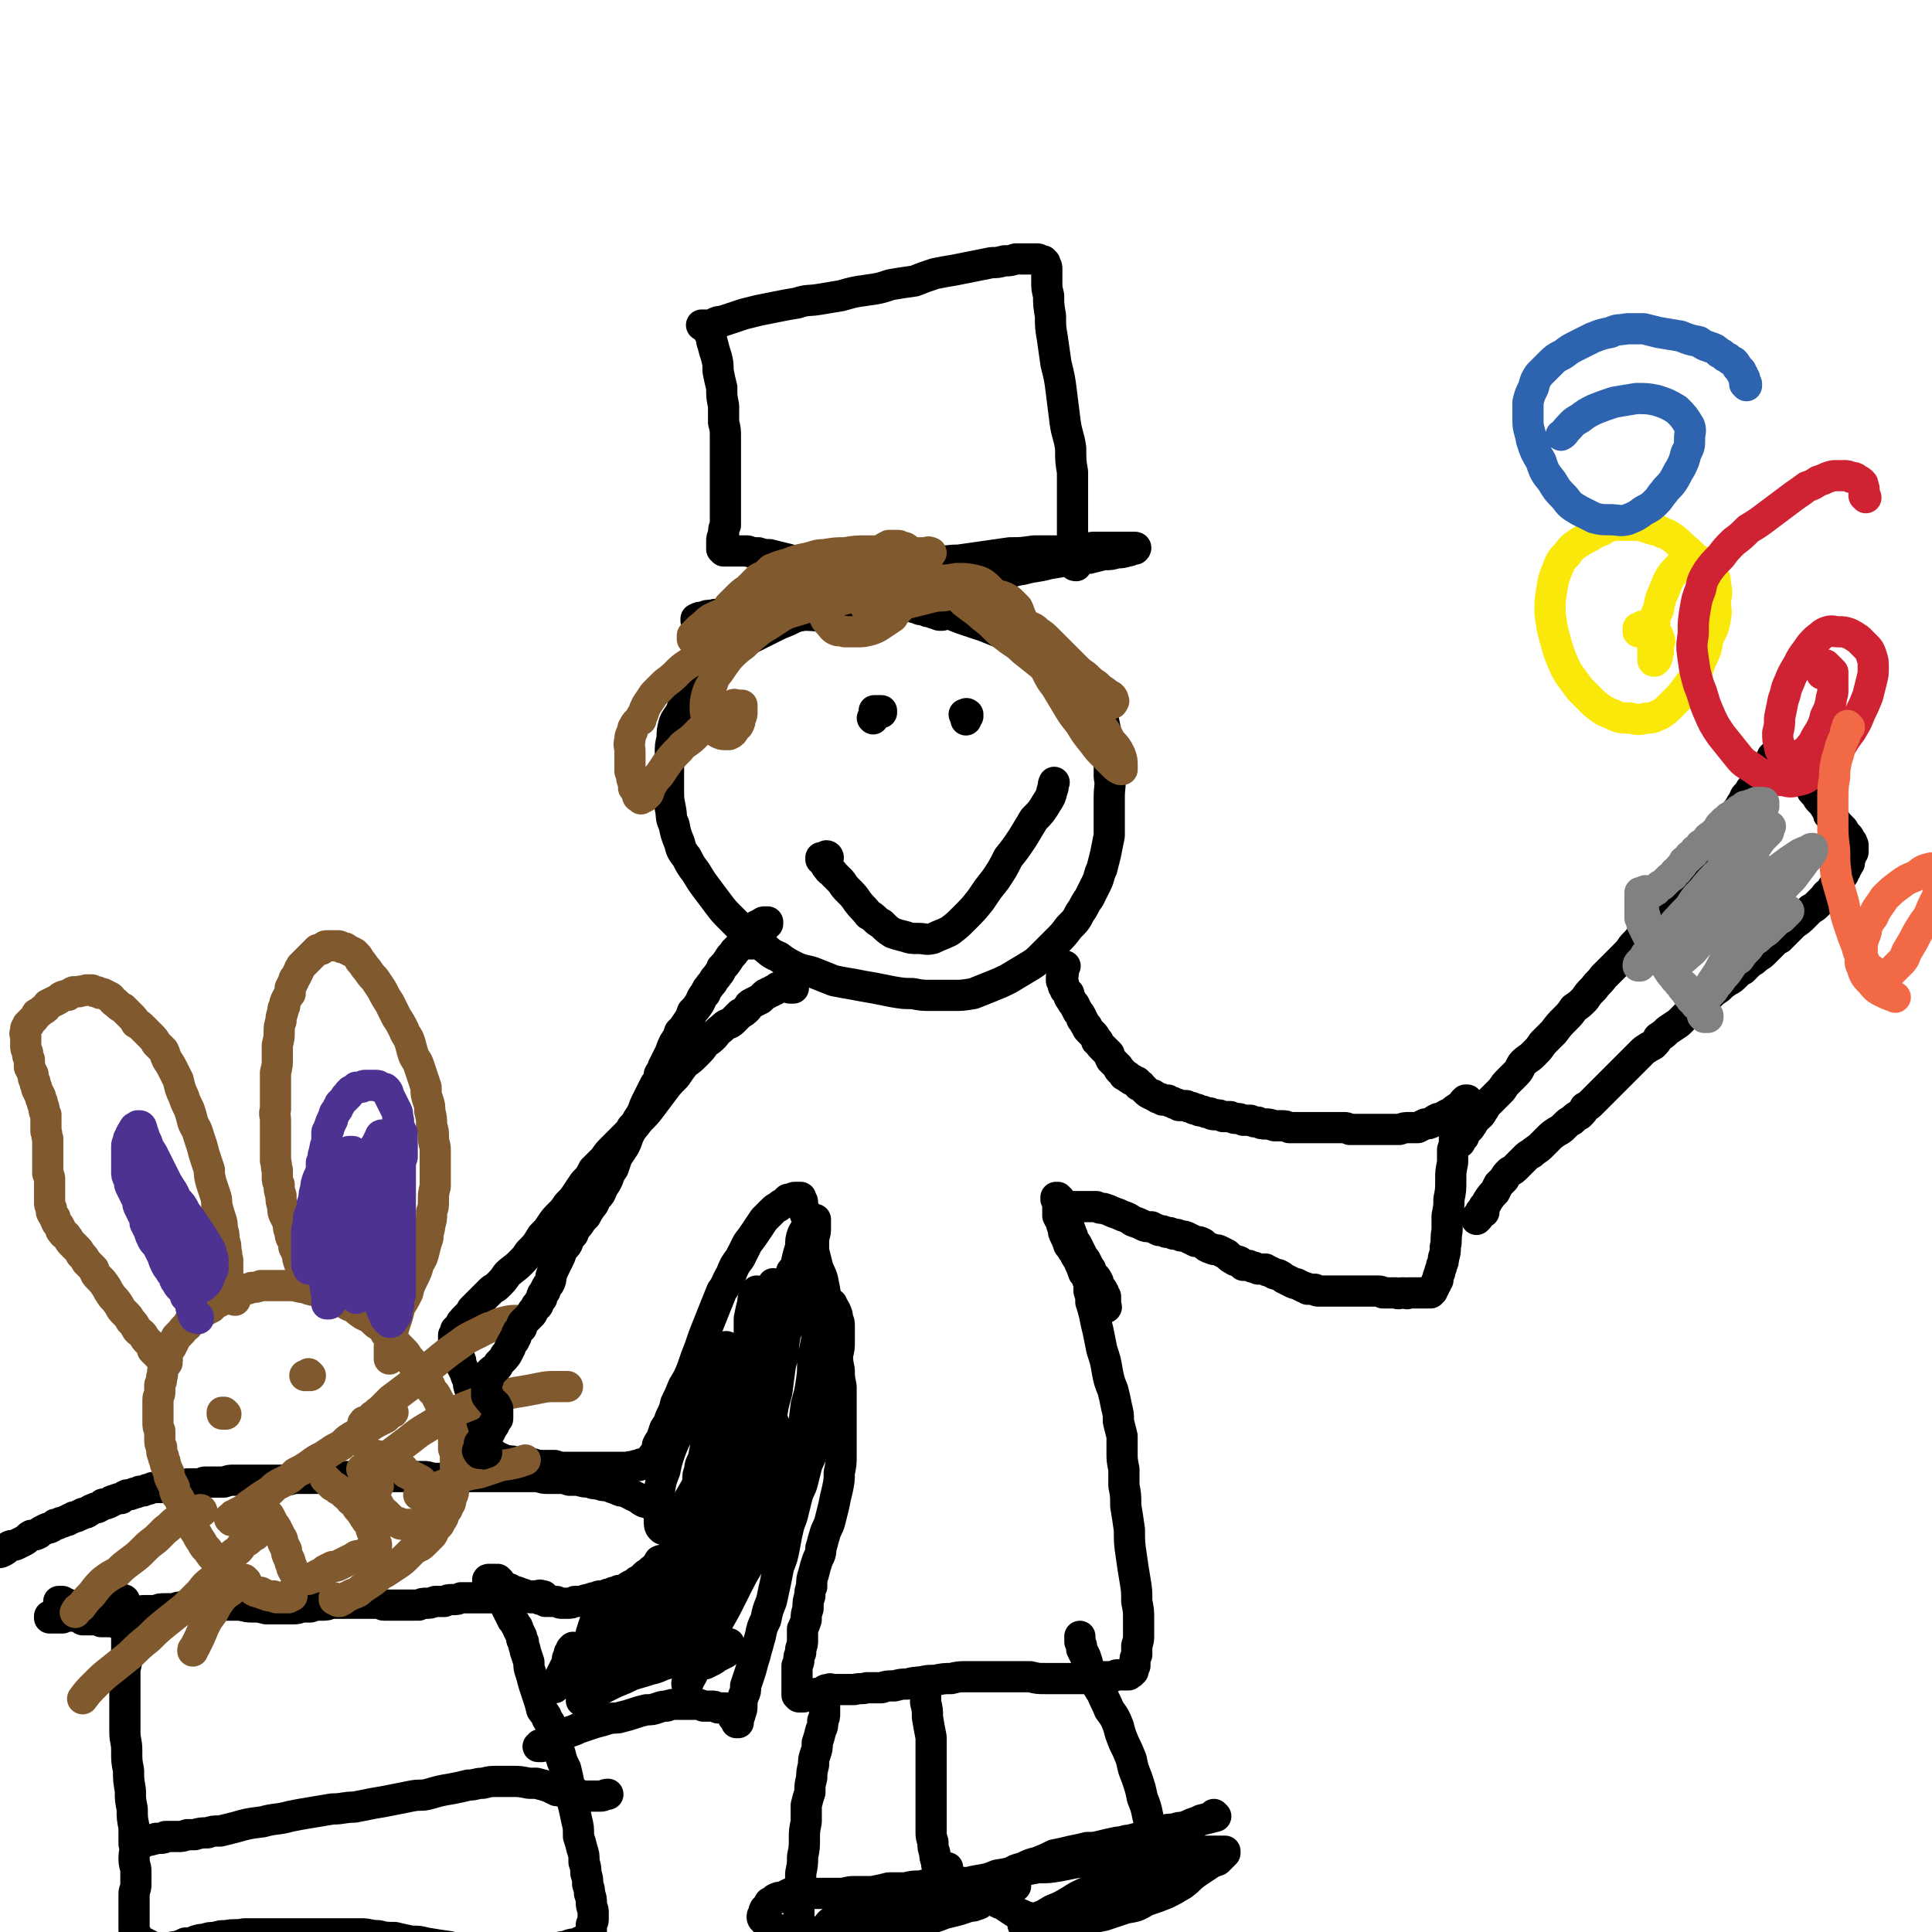
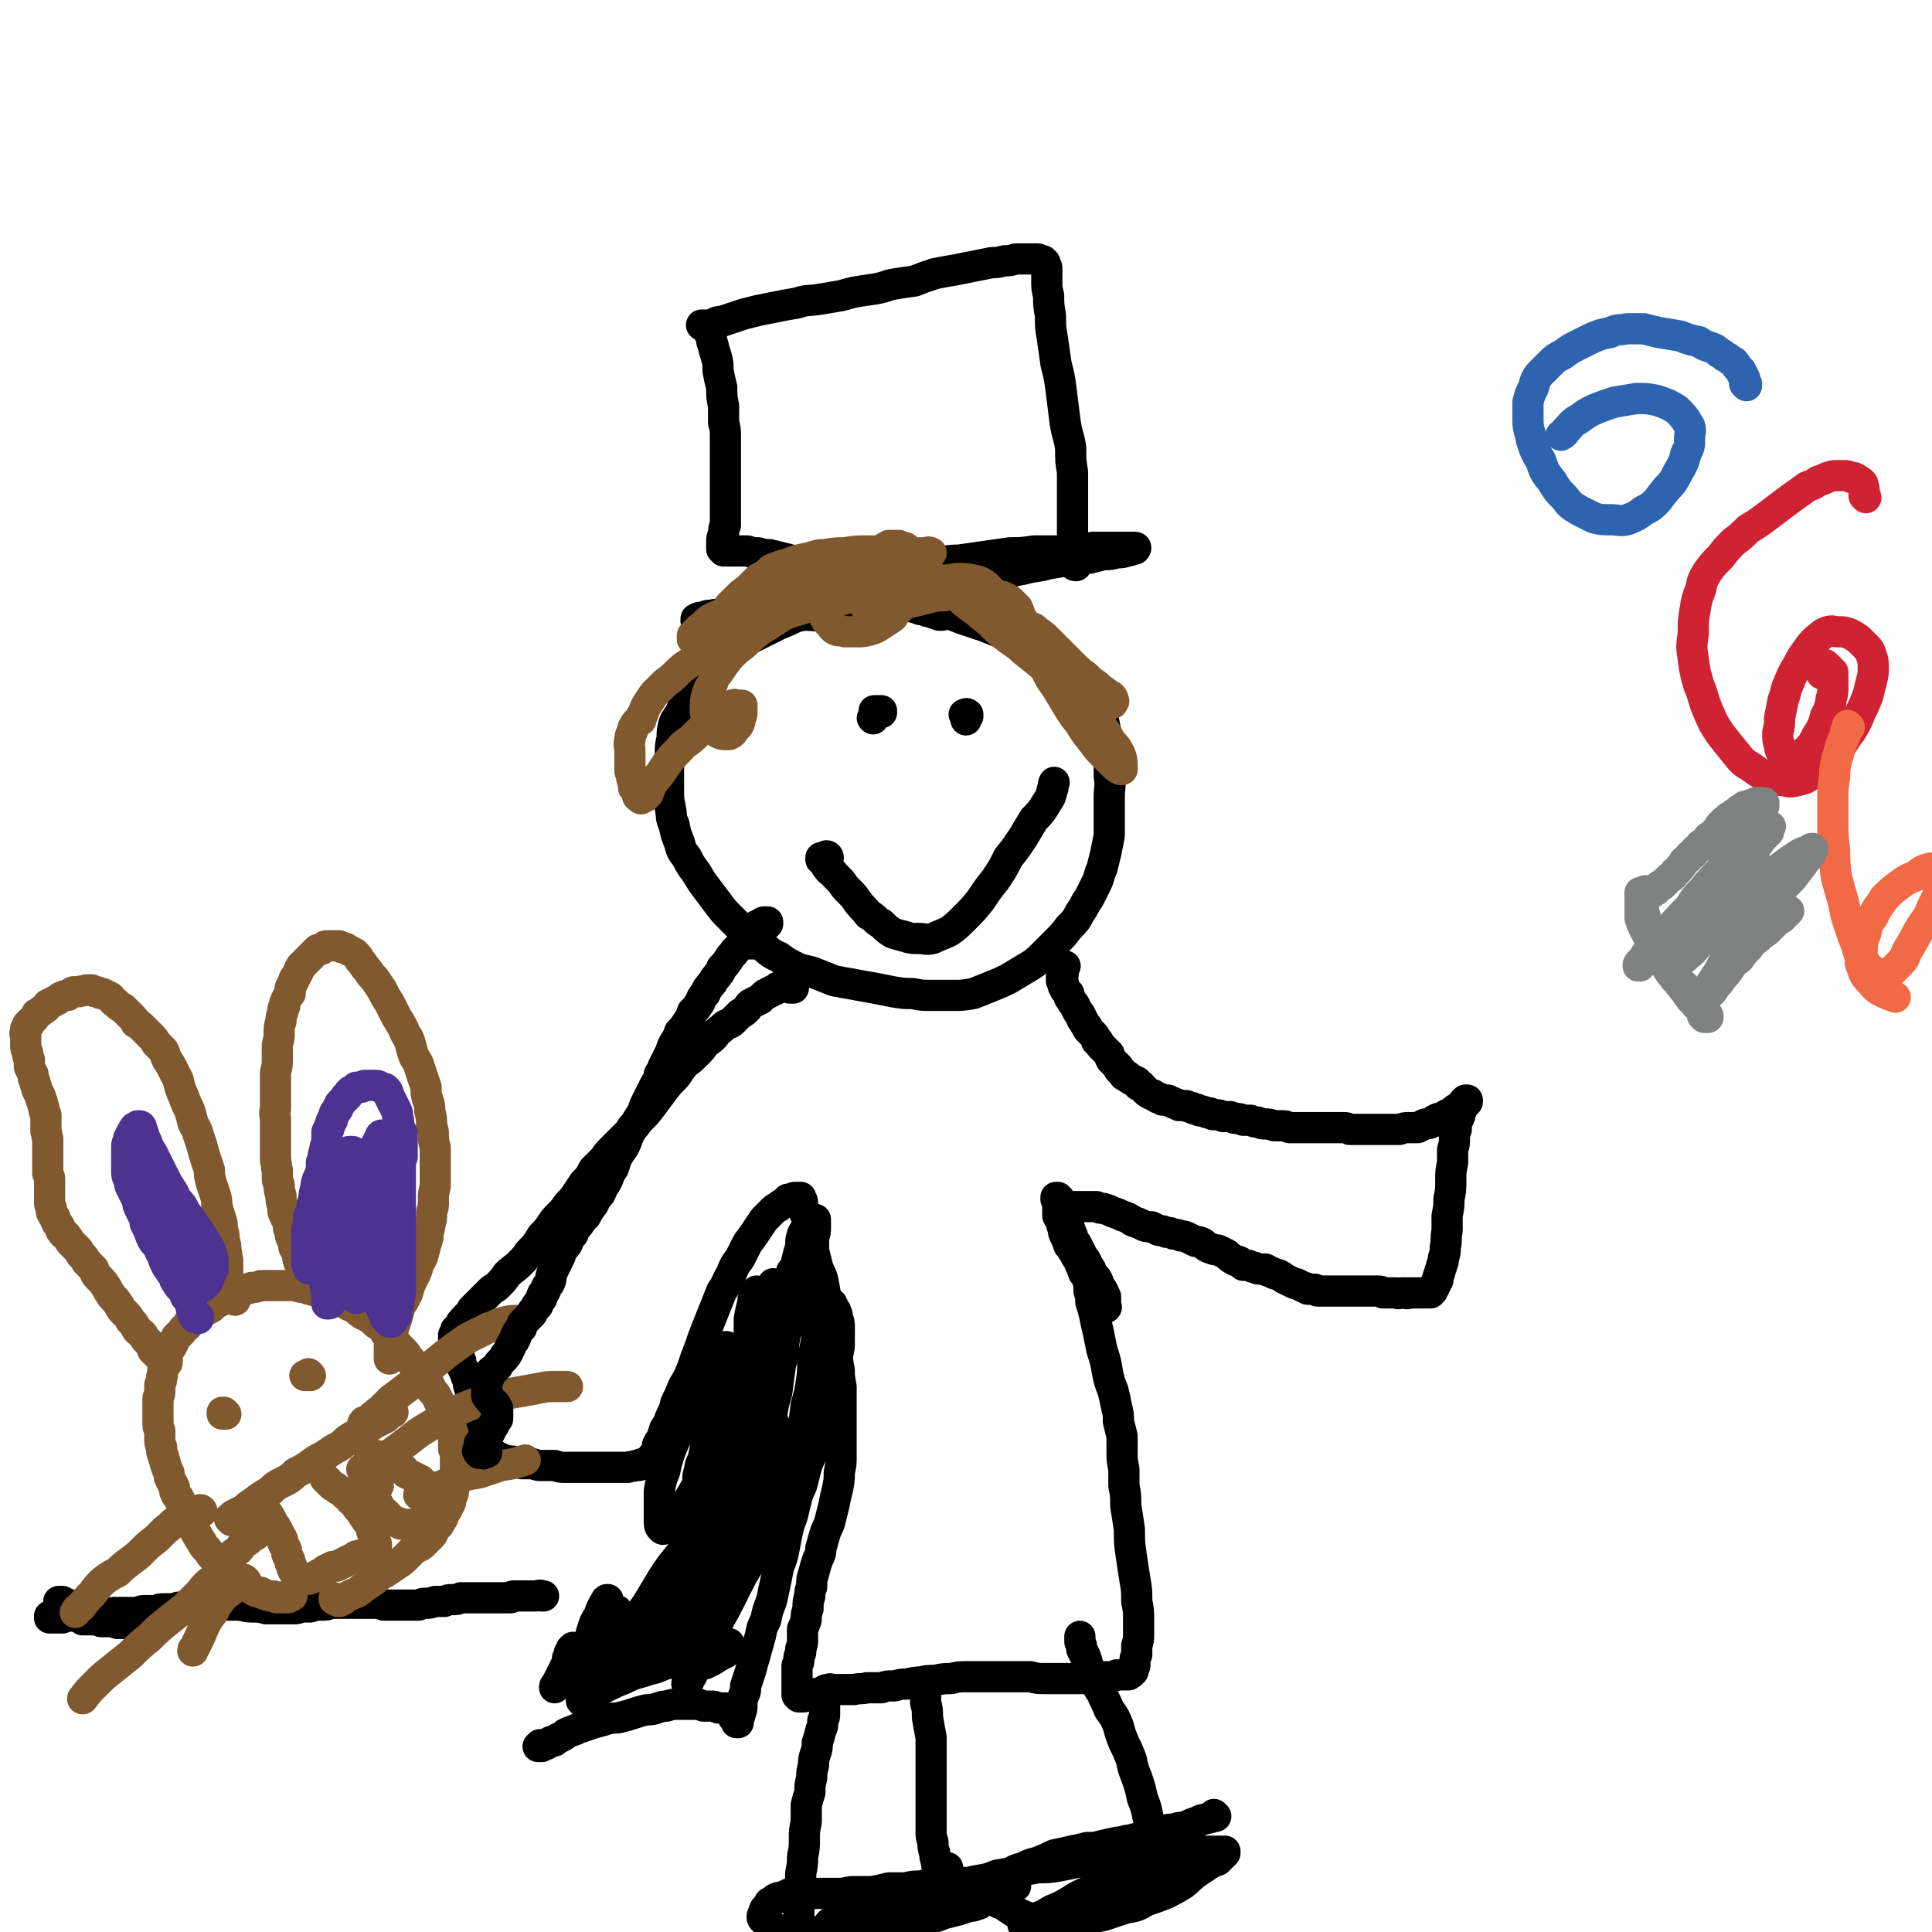
<svg xmlns="http://www.w3.org/2000/svg" viewBox="0 0 1052 1052" version="1.1">
  <g fill="none" stroke="#000000" stroke-width="17" stroke-linecap="round" stroke-linejoin="round">
    <path d="M513,335c0,0 -1,-1 -1,-1 0,0 0,0 0,1 -1,0 -1,0 -2,-1 0,0 0,0 -1,0 -1,0 -1,0 -1,-1 -2,0 -2,0 -3,0 -1,-1 -1,-1 -3,-1 -1,0 -1,0 -3,-1 -1,0 -1,0 -3,-1 -2,0 -2,0 -4,0 -2,-1 -2,-1 -4,-1 -3,-1 -3,0 -5,-1 -3,0 -3,0 -6,-1 -3,0 -3,0 -6,0 -4,0 -4,0 -7,0 -4,1 -4,1 -7,2 -4,0 -4,0 -8,1 -4,2 -4,2 -8,3 -4,2 -4,2 -8,3 -4,2 -4,2 -9,4 -4,2 -4,2 -8,4 -4,2 -4,2 -8,4 -3,2 -3,2 -7,4 -3,3 -3,3 -6,5 -3,3 -3,3 -6,6 -3,3 -3,3 -5,6 -3,2 -3,2 -5,5 -3,3 -3,4 -5,7 -2,3 -2,3 -3,6 -2,4 -3,4 -4,7 -1,4 -1,4 -1,8 -1,4 -1,4 -1,9 -1,5 -1,5 -1,10 0,5 0,5 0,9 0,5 0,5 1,10 1,5 0,5 2,9 1,5 1,5 3,10 1,4 1,4 4,8 2,4 2,4 5,8 3,5 3,5 6,9 3,4 3,4 6,8 3,4 3,4 7,8 4,4 4,4 8,8 4,4 4,4 9,7 4,3 4,4 9,6 4,3 4,3 10,6 5,2 5,1 10,3 5,2 5,2 10,4 5,1 5,1 11,2 5,1 5,1 11,2 5,1 5,1 10,2 6,1 6,1 11,1 5,1 5,1 11,1 6,0 6,0 11,0 5,0 5,0 11,-1 5,-2 5,-2 10,-4 5,-2 5,-2 9,-4 5,-3 5,-3 10,-6 5,-3 5,-3 9,-7 4,-4 4,-4 8,-8 3,-3 3,-3 6,-7 4,-4 4,-4 6,-8 3,-4 2,-4 5,-8 2,-4 2,-4 4,-8 2,-4 1,-4 3,-8 1,-4 1,-4 2,-8 1,-5 1,-5 2,-10 0,-5 0,-5 0,-11 0,-5 0,-5 0,-10 0,-6 1,-6 0,-11 0,-6 0,-6 0,-11 -1,-5 -1,-5 -1,-10 -1,-4 -1,-4 -2,-9 -1,-4 -1,-4 -3,-8 -1,-4 -1,-4 -3,-7 -2,-4 -2,-4 -5,-7 -3,-3 -3,-3 -6,-5 -4,-3 -4,-3 -7,-6 -5,-3 -5,-3 -10,-5 -5,-3 -5,-3 -10,-5 -5,-2 -5,-2 -11,-5 -5,-2 -5,-2 -10,-4 -6,-2 -6,-2 -12,-4 -5,-2 -5,-2 -11,-4 -5,-2 -5,-2 -10,-4 -4,-2 -4,-2 -8,-3 -5,-2 -5,-2 -9,-3 -4,-1 -4,-1 -7,-2 -3,-1 -3,-1 -6,-1 " />
    <path d="M383,340c0,-1 -1,-1 -1,-1 0,0 1,0 1,0 -2,0 -3,0 -4,-1 0,0 0,-1 0,-1 2,-1 2,-1 4,-1 2,-1 2,-1 5,-1 2,-1 2,0 5,-1 4,0 4,0 7,0 7,0 7,0 13,1 4,0 4,0 9,0 8,0 8,0 16,0 7,0 7,1 14,0 7,0 7,0 15,-2 8,-1 8,-1 16,-3 7,-2 7,-2 15,-4 7,-2 7,-2 15,-4 8,-3 8,-3 16,-5 7,-2 7,-2 15,-4 7,-1 6,-2 13,-3 7,-2 7,-1 14,-3 6,-1 6,-1 12,-2 5,-1 5,-1 10,-1 4,-1 4,-1 8,-2 4,0 4,0 7,-1 3,0 3,0 6,-1 1,0 1,0 3,-1 1,0 1,0 1,0 1,-1 0,-1 0,-1 0,0 0,0 0,0 -1,0 -1,0 -3,0 -2,0 -2,0 -5,0 -3,0 -3,0 -7,0 -4,0 -4,0 -8,0 -5,1 -5,1 -9,1 -5,0 -5,1 -11,1 -6,0 -6,0 -12,0 -7,1 -7,1 -13,1 -7,1 -7,1 -14,2 -7,1 -7,1 -14,2 -7,0 -7,1 -14,1 -7,1 -7,1 -13,2 -7,0 -7,0 -13,1 -7,0 -7,0 -13,0 -6,0 -6,0 -12,0 -6,0 -6,0 -11,-1 -5,-1 -5,-1 -10,-2 -4,0 -4,-1 -9,-2 -4,-1 -4,-1 -8,-2 -3,0 -3,0 -6,-1 -3,0 -3,0 -6,-1 -2,0 -2,0 -5,0 -1,0 -1,0 -3,0 -2,0 -2,0 -3,0 -1,0 -1,0 -2,0 0,0 0,0 0,-1 -1,0 -1,0 -1,0 0,0 0,0 0,0 0,-1 0,-1 0,-2 0,-1 0,-1 0,-2 0,-2 0,-2 1,-4 0,-3 0,-3 1,-5 0,-4 0,-4 0,-7 0,-3 0,-3 0,-7 0,-4 0,-4 0,-8 0,-4 0,-4 0,-9 0,-5 0,-5 0,-9 0,-4 0,-4 0,-8 0,-4 0,-4 -1,-8 0,-5 0,-5 0,-9 -1,-5 -1,-5 -1,-10 -1,-4 -1,-4 -2,-9 0,-4 0,-4 -1,-8 -1,-3 -1,-3 -2,-7 -1,-2 0,-2 -1,-4 -1,-2 -1,-2 -2,-4 0,-1 0,0 -1,-1 0,0 0,0 0,-1 -1,0 -1,0 -1,0 0,0 0,0 0,0 0,0 0,0 0,0 0,1 -1,0 -1,0 0,0 0,0 1,0 0,1 0,0 0,0 0,0 0,1 1,0 1,0 1,0 2,0 2,0 2,0 3,-1 2,-1 2,-1 4,-1 3,-1 3,-1 6,-2 3,-1 3,-1 6,-2 4,-1 4,-1 8,-2 5,-1 5,-1 10,-2 5,-1 5,-1 11,-2 6,-2 6,-1 12,-2 6,-1 6,-1 12,-2 7,-2 7,-2 14,-3 7,-1 7,-1 13,-3 6,-1 6,-1 13,-2 5,-2 5,-2 11,-4 5,-1 5,-1 11,-2 5,-1 5,-1 10,-2 5,-1 5,-1 10,-2 3,0 3,0 7,-1 3,0 3,0 6,-1 3,0 3,0 5,0 2,0 2,0 4,0 2,0 2,0 3,0 1,0 1,1 2,1 1,0 1,0 1,0 0,1 0,1 1,1 0,1 0,1 0,1 1,1 1,1 1,3 0,3 0,3 0,6 0,4 0,4 1,8 0,5 0,5 1,11 0,6 0,6 1,12 1,7 1,7 2,14 2,8 2,8 3,16 1,8 1,8 2,16 1,7 2,7 3,14 0,7 0,7 1,13 0,6 0,6 0,12 0,5 0,5 0,9 0,4 0,4 0,8 0,4 0,4 0,8 0,2 0,2 0,5 0,2 0,2 0,5 1,1 1,2 1,3 0,1 0,1 1,1 " />
    <path d="M432,538c0,0 -1,0 -1,-1 0,0 1,1 1,1 0,0 -1,0 -2,0 0,-1 0,-1 0,-1 0,0 0,0 0,0 0,0 0,0 0,-1 -1,0 -1,0 -1,0 0,0 0,0 -1,0 0,0 0,0 0,0 -1,0 -1,0 -1,0 -1,0 -1,0 -1,1 -1,0 -1,0 -1,0 -1,1 -1,0 -2,1 0,0 0,0 -1,1 -1,0 -1,0 -2,1 -1,0 -1,0 -2,1 -1,0 -1,0 -2,1 -1,1 -1,1 -2,2 -2,1 -2,1 -4,2 -2,1 -2,1 -3,3 -2,2 -2,2 -4,3 -2,2 -2,2 -4,4 -2,2 -3,1 -5,3 -2,2 -3,2 -5,5 -2,2 -2,2 -5,4 -2,3 -2,3 -5,6 -3,3 -3,3 -6,5 -3,4 -3,4 -5,7 -4,4 -4,4 -7,8 -3,4 -3,4 -6,8 -3,4 -3,4 -7,8 -3,4 -3,4 -7,8 -3,3 -3,3 -7,7 -3,3 -3,3 -5,6 -3,3 -3,3 -6,6 -2,4 -2,4 -5,7 -2,3 -2,3 -4,6 -2,3 -2,3 -5,6 -2,3 -2,3 -4,5 -3,3 -3,3 -5,6 -2,3 -2,3 -5,6 -3,5 -3,5 -7,9 -2,3 -2,3 -5,6 -3,3 -4,3 -7,6 -2,3 -2,3 -5,6 -2,2 -2,1 -4,3 -2,2 -2,2 -4,4 -2,2 -2,2 -4,4 -1,1 -1,1 -2,2 -1,2 -1,2 -2,3 -1,1 -1,1 -2,2 -1,1 -1,1 -1,2 -1,0 -1,0 -1,1 -1,1 -1,1 -1,2 -1,0 -1,0 -1,1 -1,0 -1,0 -1,1 0,0 0,0 0,1 0,0 0,0 0,1 0,0 -1,0 -1,0 0,0 0,0 0,1 0,0 0,0 0,0 0,0 0,0 0,1 0,0 0,0 0,0 0,1 0,1 0,1 1,1 1,1 1,2 0,2 0,2 0,3 1,2 1,2 2,4 1,2 1,2 1,4 1,2 1,2 2,4 1,3 1,3 2,5 0,2 0,2 1,5 1,2 1,2 1,4 1,1 1,2 1,3 1,2 1,2 1,4 0,1 0,2 0,3 1,2 1,2 1,3 1,2 0,2 1,3 0,2 0,2 1,3 1,1 1,1 1,3 1,1 1,1 1,3 1,1 1,1 1,2 1,1 0,1 1,2 0,0 1,0 1,1 1,0 1,0 1,1 0,0 0,0 1,0 0,0 0,0 0,0 0,1 0,1 1,1 0,0 -1,0 0,0 0,0 0,0 0,0 0,0 0,0 0,0 1,0 0,0 0,0 0,0 0,0 0,0 0,1 0,1 0,1 1,0 1,0 1,0 0,0 0,0 0,0 0,0 -1,-1 -1,-1 0,0 1,0 1,1 0,0 0,0 0,0 0,0 -1,-1 -1,-1 0,0 1,0 1,1 0,0 0,0 0,0 0,0 -1,-1 -1,-1 0,0 1,0 1,1 0,0 1,0 1,0 1,0 1,0 1,1 1,0 1,0 2,0 3,1 3,0 5,1 2,0 2,0 4,1 3,0 3,0 6,0 3,1 3,1 5,1 4,0 4,0 7,0 3,1 3,1 6,1 3,0 3,0 6,0 4,0 4,0 7,0 3,0 3,0 6,0 3,0 3,0 6,0 3,0 3,0 5,0 2,0 2,0 4,0 2,-1 2,0 4,-1 1,0 1,0 2,0 1,-1 1,-1 2,-1 1,0 1,0 2,0 1,0 1,0 1,0 1,0 1,0 1,0 0,0 0,0 0,0 0,0 0,0 1,0 0,0 0,0 0,0 0,0 -1,0 -1,-1 0,0 0,1 1,1 0,0 0,0 0,0 0,0 0,0 0,0 0,-1 0,-1 0,-1 0,0 0,0 0,0 0,-1 0,-1 0,-2 0,-1 0,-1 1,-1 0,-1 0,-1 1,-2 1,-2 1,-2 1,-4 1,-2 1,-2 2,-3 1,-3 1,-3 2,-6 2,-3 2,-3 3,-6 2,-4 2,-4 3,-8 2,-4 2,-4 4,-9 3,-5 3,-5 5,-10 2,-6 2,-6 4,-11 2,-6 2,-6 4,-11 2,-5 2,-5 4,-10 2,-5 2,-5 4,-10 3,-4 2,-4 5,-9 2,-5 2,-5 5,-9 2,-4 2,-4 4,-8 3,-4 3,-4 5,-7 2,-3 2,-3 4,-6 2,-2 2,-2 4,-4 2,-2 2,-2 4,-3 1,-1 1,-1 3,-2 1,-1 1,-1 2,-2 1,0 1,0 3,0 0,-1 0,-1 1,-1 1,0 1,0 2,0 0,0 0,0 1,0 0,0 0,0 0,1 0,0 0,0 0,0 1,1 1,1 1,2 0,2 0,2 1,4 0,2 0,1 1,3 1,3 1,3 1,6 1,3 1,3 2,6 1,3 1,3 1,7 1,4 1,4 2,8 1,4 2,4 3,8 1,5 1,5 2,11 1,5 1,5 2,10 1,5 1,5 2,10 1,4 1,4 2,9 0,4 0,4 1,9 0,4 0,4 1,9 0,5 0,5 0,9 0,5 0,5 0,10 0,4 0,4 0,9 0,5 0,5 0,10 0,4 0,4 -1,9 0,4 0,4 -1,9 -1,4 -1,4 -2,9 -1,4 -1,4 -2,8 -1,4 -2,4 -3,8 -1,3 -1,4 -2,7 0,4 -1,4 -2,7 -1,3 -1,3 -2,7 -1,3 -1,3 -1,7 -1,2 -1,3 -1,5 -1,3 -1,3 -1,7 -1,3 -1,3 -1,6 -1,3 -1,3 -2,5 0,3 0,3 0,6 0,2 0,2 -1,5 0,1 0,1 0,2 -1,2 -1,2 -1,4 0,1 0,1 -1,3 0,1 0,1 0,3 0,1 0,1 0,3 0,1 0,1 0,2 0,2 0,2 0,3 0,1 0,1 0,2 0,1 0,1 0,2 0,1 0,1 0,1 1,1 1,1 1,1 0,0 1,0 1,0 1,0 1,0 1,0 1,0 1,0 3,-1 1,0 1,0 2,0 2,-1 2,-1 4,-1 1,0 1,0 3,-1 2,0 2,0 4,-1 3,0 3,0 6,0 3,0 3,0 6,0 4,-1 4,0 7,-1 4,0 4,0 8,0 3,-1 3,-1 7,-1 4,-1 4,-1 7,-1 4,-1 4,-1 7,-1 4,-1 4,-1 8,-1 5,-1 5,-1 9,-1 4,-1 4,-1 9,-1 4,0 4,0 8,0 5,0 5,0 9,0 4,0 4,0 9,0 4,0 4,0 8,0 4,1 4,1 8,1 4,0 4,0 8,0 4,0 4,0 7,0 4,0 4,0 7,0 3,0 3,0 5,0 2,0 2,0 4,-1 2,0 2,0 5,0 1,0 1,0 3,-1 2,0 2,0 3,0 1,0 1,0 2,0 1,0 1,0 1,0 1,0 1,0 1,-1 0,0 1,0 1,0 0,0 0,0 0,0 0,-1 0,-1 1,-1 0,0 0,-1 0,-1 0,-1 0,-1 1,-2 0,-1 0,-1 0,-2 0,-2 0,-2 1,-4 0,-2 0,-2 0,-5 1,-3 1,-3 1,-6 0,-4 0,-4 0,-8 0,-5 0,-5 -1,-10 0,-6 0,-6 -1,-12 -1,-6 -1,-6 -2,-13 -1,-7 -1,-7 -1,-14 -1,-7 -1,-7 -2,-13 0,-6 0,-6 -1,-11 0,-5 0,-5 0,-9 -1,-5 -1,-5 -1,-9 0,-4 0,-4 0,-9 -1,-4 -1,-4 -2,-8 0,-4 0,-4 -1,-8 -1,-5 -1,-5 -2,-9 -2,-5 -2,-5 -3,-10 -1,-6 -1,-6 -3,-12 -1,-5 -1,-5 -2,-10 -1,-4 -1,-4 -2,-9 -1,-4 -1,-4 -2,-7 0,-3 0,-3 -1,-6 0,-3 0,-3 0,-5 -1,-1 -1,-1 -1,-3 0,-1 0,-1 -1,-2 0,-2 0,-2 -1,-3 0,-1 -1,-1 -1,-2 -1,-2 -1,-2 -1,-4 -1,-2 -1,-2 -1,-3 -1,-2 -1,-2 -2,-4 -1,-2 -1,-2 -1,-4 -1,-2 -1,-3 -2,-5 0,-2 0,-2 -1,-4 0,-1 0,-1 0,-2 0,-1 -1,-1 -1,-2 0,-1 0,-1 0,-1 -1,-1 -1,-1 -1,-2 0,0 0,0 0,0 -1,-1 -1,-1 -1,-1 0,0 0,0 0,0 0,0 0,0 0,-1 0,0 0,0 0,0 -1,0 -1,0 -1,-1 0,0 0,0 0,0 0,0 0,0 0,-1 -1,0 0,0 -1,0 0,0 0,0 0,0 0,0 0,0 0,0 0,0 0,-1 0,-1 -1,0 0,0 0,1 0,0 0,0 0,0 0,0 0,-1 -1,-1 0,0 1,0 1,1 0,0 0,0 0,0 0,0 0,-1 -1,-1 0,0 1,0 1,1 0,0 0,0 0,0 0,0 0,0 0,0 0,0 0,0 0,0 0,0 0,0 0,0 0,0 0,0 0,0 0,0 0,0 0,0 0,1 0,0 -1,0 0,0 1,0 1,1 0,0 0,0 0,0 0,0 0,0 0,0 0,0 0,0 0,1 0,0 0,0 0,0 0,1 0,1 0,1 0,1 0,1 0,1 0,1 0,1 0,1 0,1 0,1 0,2 0,1 0,1 0,2 1,2 1,2 2,3 0,2 0,2 1,4 0,2 0,2 1,4 1,2 1,2 2,5 2,2 1,2 3,4 1,3 2,3 3,6 1,2 1,2 2,5 1,1 2,1 3,3 1,2 0,2 2,4 1,2 1,1 2,3 1,2 0,2 1,3 1,1 1,1 2,2 0,1 0,1 1,2 0,0 0,1 0,1 1,0 1,0 1,1 0,0 0,0 0,0 0,0 0,0 0,0 0,0 0,0 0,0 1,0 0,-1 0,-1 0,0 0,0 0,1 0,0 0,0 0,0 1,0 0,-1 0,-1 0,0 0,0 0,1 0,0 0,0 0,0 0,0 0,0 0,0 0,0 0,0 0,0 1,0 0,-1 0,-1 0,0 0,0 0,1 0,0 0,0 0,-1 0,0 0,0 0,0 0,0 0,0 0,0 0,0 0,0 0,0 0,0 0,0 0,0 0,0 0,0 0,0 0,-1 0,-1 0,-1 0,0 0,0 0,0 0,-1 0,-1 0,-1 0,0 0,0 0,-1 0,0 0,0 0,0 0,0 0,0 0,-1 0,0 0,0 0,0 0,-1 0,-1 0,-1 -1,-1 -1,-1 -1,-2 0,-1 -1,-1 -1,-2 -1,-1 -1,0 -1,-1 -1,-2 -1,-2 -1,-3 -1,-2 -1,-2 -2,-3 -1,-1 -1,-1 -2,-2 0,-2 0,-2 -1,-3 -1,-2 -1,-2 -2,-4 -1,-1 -1,-1 -2,-3 -1,-2 -1,-2 -2,-4 -1,-2 -1,-2 -2,-3 -1,-1 -1,-1 -1,-3 -1,-1 -1,-1 -2,-2 0,-1 0,-1 0,-2 -1,-1 -1,-1 -1,-2 0,0 -1,0 -1,0 0,-1 0,-1 0,-1 -1,0 0,-1 -1,-1 0,0 0,0 0,0 0,0 0,0 0,-1 0,0 0,0 0,0 0,0 -1,0 -1,0 0,0 0,0 0,0 0,-1 0,-1 0,-1 0,0 0,0 0,0 0,-1 0,-1 0,-1 0,-1 -1,-1 -1,-1 0,0 0,0 0,-1 0,0 0,0 0,-1 0,0 0,0 0,0 0,0 0,0 0,0 0,0 0,0 0,0 0,0 0,0 0,0 0,0 -1,-1 -1,-1 0,0 0,0 1,1 0,0 0,0 -1,0 0,0 0,0 0,0 1,0 0,-1 0,-1 0,0 0,1 0,1 1,0 0,-1 0,-1 1,0 1,0 1,0 0,0 0,0 0,0 0,-1 0,-1 0,-1 0,0 0,0 0,0 1,0 1,0 1,0 0,0 0,0 0,0 1,0 1,0 1,0 1,0 1,0 1,0 1,0 1,0 2,0 1,0 1,0 2,0 2,0 2,0 3,0 2,0 2,0 4,0 1,0 1,0 3,0 2,0 2,0 3,0 2,1 2,1 4,1 3,1 3,1 5,2 3,1 3,1 5,2 3,1 3,1 6,3 3,1 3,1 5,2 2,1 2,1 5,1 2,1 2,1 4,2 2,0 2,0 4,1 2,0 2,0 4,1 2,0 2,0 4,1 2,0 2,0 4,1 2,1 2,1 4,2 2,0 2,0 4,1 2,2 2,2 5,3 2,1 2,0 4,1 2,1 2,1 4,2 2,2 2,2 4,3 1,1 1,0 3,1 1,1 1,1 2,2 1,0 1,0 3,0 1,1 1,0 2,1 0,0 0,0 1,0 1,1 1,0 2,1 1,0 1,0 2,0 1,0 1,0 2,0 1,1 1,0 1,1 2,0 2,1 3,1 1,1 2,1 3,1 2,1 2,1 3,2 2,1 2,1 4,2 2,1 2,1 3,1 2,1 2,1 4,2 1,0 1,0 2,1 2,0 2,0 4,0 1,1 1,1 2,1 1,0 1,0 2,0 1,0 1,0 3,0 1,0 1,0 3,0 2,0 2,0 3,0 2,0 2,0 4,0 2,0 2,0 4,0 1,0 1,0 3,0 2,0 2,0 4,0 2,0 2,0 3,0 2,0 2,0 3,0 2,0 2,0 3,1 2,0 2,0 4,0 2,0 2,0 3,0 2,1 2,0 3,0 1,0 1,0 2,0 1,0 1,1 2,0 1,0 1,0 2,0 0,0 0,0 1,0 0,0 0,0 1,0 0,0 0,0 1,0 0,0 0,0 1,0 0,0 0,0 1,0 0,0 0,0 1,0 0,0 0,0 1,0 0,0 0,0 1,0 0,0 0,0 1,0 0,0 0,0 1,0 0,-1 0,-1 0,-1 0,0 1,0 1,0 0,-1 0,-1 0,-1 1,-1 1,-1 1,-1 0,-1 0,-1 1,-2 0,-1 0,-1 1,-2 0,-2 0,-2 1,-4 0,-2 1,-2 1,-4 1,-2 1,-2 1,-4 1,-3 1,-3 1,-6 1,-4 0,-4 1,-9 0,-4 0,-4 0,-8 1,-5 1,-5 1,-9 1,-5 1,-5 1,-11 0,-4 0,-4 1,-9 0,-4 0,-4 0,-7 1,-3 1,-3 1,-7 0,-2 0,-2 1,-4 0,-2 0,-2 0,-4 1,-1 1,-1 1,-2 1,-1 1,-1 1,-3 0,-1 0,-1 1,-2 0,-1 0,0 0,-1 1,-1 0,-1 1,-2 0,-1 0,-1 0,-1 1,-1 1,-1 1,-1 0,0 0,0 1,0 0,0 0,0 0,0 0,0 0,0 0,0 0,0 0,0 0,0 0,0 0,0 0,1 -1,0 -1,0 -1,0 0,0 0,0 0,1 0,0 -1,0 -1,0 0,1 0,1 0,1 -1,0 -1,0 -1,0 -1,1 -1,1 -2,1 0,0 0,0 -1,1 -1,0 -1,0 -1,1 -1,0 -1,1 -2,1 -1,1 -1,0 -2,1 -1,0 -1,1 -2,1 -1,1 -1,1 -3,1 -2,1 -2,1 -3,2 -2,1 -2,1 -4,1 -2,1 -2,1 -4,2 -2,0 -2,0 -5,0 -2,0 -2,0 -5,1 -2,0 -2,0 -5,0 -2,0 -2,0 -5,0 -1,0 -1,0 -3,0 -3,0 -3,0 -6,0 -2,0 -2,0 -4,0 -2,0 -2,0 -4,0 -2,-1 -2,-1 -3,-1 -3,0 -3,0 -6,0 -2,0 -2,0 -4,0 -2,0 -2,0 -5,0 -2,0 -2,0 -5,0 -2,0 -2,0 -5,0 -3,0 -3,0 -5,0 -2,-1 -2,-1 -4,-1 -2,0 -2,0 -4,0 -3,-1 -3,-1 -5,-1 -2,0 -2,0 -4,-1 -2,0 -2,0 -4,-1 -2,0 -2,0 -4,0 -2,-1 -2,-1 -4,-1 -1,0 -1,0 -3,-1 -2,0 -2,0 -4,0 -2,-1 -2,-1 -4,-1 -2,0 -2,0 -3,-1 -2,0 -2,0 -4,-1 -2,0 -2,0 -3,-1 -2,0 -2,0 -3,-1 -1,0 -2,0 -3,-1 -2,0 -2,0 -4,0 -1,-1 -1,-1 -2,-1 -1,0 -1,-1 -2,-1 -1,0 -1,0 -2,-1 -1,0 -1,0 -3,0 -1,-1 -1,-1 -2,-1 -1,0 -1,-1 -2,-1 -1,-1 -1,-1 -2,-1 -2,-1 -2,-1 -3,-2 -1,-1 -1,-1 -2,-2 -1,-1 0,-1 -2,-1 0,-1 0,-1 -1,-2 -1,0 -1,0 -2,-1 -1,0 -1,0 -1,0 -1,-1 -1,-1 -1,-1 -1,0 -1,0 -1,-1 -1,0 -1,0 -1,0 -1,-1 -1,0 -1,-1 0,0 0,0 -1,-1 0,-1 0,0 -1,-1 -1,-1 -1,-1 -1,-2 -1,-1 -1,-1 -2,-2 -1,-1 -1,-1 -2,-2 -1,-2 -1,-2 -1,-3 -1,-1 -1,-1 -2,-2 -1,-1 -1,-1 -2,-2 -1,-1 -1,-1 -2,-3 -1,0 -1,0 -1,-1 -1,-2 -1,-2 -2,-3 -1,-1 -1,-1 -2,-2 -1,-1 -1,-1 -1,-2 -1,-1 -1,-1 -2,-3 -1,-1 -1,-1 -1,-2 -1,-2 -1,-2 -2,-3 -1,-2 -1,-2 -2,-4 -1,-1 -1,-1 -2,-3 -1,-1 -1,-1 -1,-3 -1,-1 -1,-1 -2,-2 0,-1 0,-1 -1,-2 0,-1 0,-1 0,-2 0,-1 -1,-1 -1,-1 0,-1 0,-1 0,-2 1,-1 1,-1 1,-3 0,-1 0,-1 1,-3 " />
    <path d="M527,390c0,-1 0,-1 -1,-1 0,-1 1,0 1,0 -1,0 -1,0 -2,0 0,0 0,0 0,0 0,0 0,0 0,0 1,1 1,1 1,1 0,0 0,0 0,1 0,0 0,0 0,0 0,1 0,1 0,1 0,0 0,0 0,0 " />
    <path d="M480,388c0,0 -1,-1 -1,-1 0,0 1,0 1,0 -1,0 -2,0 -3,0 0,0 -1,0 -1,0 0,1 0,1 0,1 0,1 0,1 0,1 0,1 0,1 0,1 0,1 -1,1 -1,1 0,0 0,0 0,0 0,0 0,0 0,0 1,1 0,0 0,0 " />
    <path d="M451,467c0,0 0,-1 -1,-1 0,0 0,1 -1,1 -1,0 -1,0 -2,0 0,0 0,0 0,1 0,0 1,0 1,1 1,1 1,1 1,1 1,2 1,2 2,3 1,2 2,1 3,3 2,2 2,2 4,4 2,3 2,3 4,5 3,3 3,3 5,6 3,4 3,3 6,7 4,2 3,3 7,5 3,3 3,3 6,5 3,1 3,1 7,2 3,1 3,1 7,1 4,0 4,1 8,0 4,-2 5,-2 9,-4 4,-3 4,-3 8,-7 5,-5 5,-5 9,-10 4,-6 4,-6 8,-11 4,-6 4,-6 7,-12 4,-5 4,-5 8,-11 3,-5 3,-5 6,-10 4,-4 4,-4 7,-9 2,-3 2,-3 3,-7 1,-2 0,-2 1,-4 " />
-     <path d="M795,622c0,-1 -1,-1 -1,-1 0,-1 1,0 1,0 0,0 0,0 -1,0 0,0 0,0 0,0 1,0 1,0 1,-1 1,-1 1,-1 2,-1 0,-2 0,-2 1,-3 1,-1 2,-1 3,-3 1,-1 1,-2 2,-3 1,-2 1,-1 3,-3 1,-1 1,-2 2,-3 1,-2 1,-2 2,-3 2,-2 2,-2 3,-3 2,-2 2,-2 4,-4 2,-2 1,-2 4,-5 2,-2 2,-2 4,-4 3,-3 2,-3 4,-6 3,-3 3,-2 6,-5 3,-3 3,-3 5,-6 3,-3 3,-3 6,-6 3,-4 3,-4 6,-7 3,-3 3,-3 5,-6 3,-2 3,-2 6,-5 2,-3 2,-3 5,-6 2,-3 3,-3 5,-6 3,-3 3,-3 5,-5 3,-3 3,-3 6,-6 3,-3 3,-3 5,-6 3,-3 3,-3 5,-6 2,-3 2,-3 5,-5 2,-3 1,-3 3,-6 2,-3 2,-3 5,-5 1,-1 1,-1 2,-3 1,-1 1,-1 3,-3 1,-2 0,-2 2,-4 1,-2 1,-2 2,-4 2,-2 2,-2 4,-4 1,-2 1,-2 3,-4 2,-3 2,-2 4,-5 2,-2 2,-2 3,-5 2,-2 2,-2 4,-4 2,-2 2,-2 3,-4 2,-2 2,-2 4,-4 1,-2 0,-2 2,-3 1,-2 1,-2 2,-3 1,-2 1,-2 2,-3 1,-1 1,-1 1,-2 1,-1 1,-2 2,-3 0,-1 0,-1 1,-2 1,-1 1,-1 2,-2 0,-1 0,-1 1,-2 1,-1 1,-1 2,-2 1,-1 1,-1 1,-2 1,-1 1,-1 2,-3 1,-1 1,-1 2,-2 0,-1 1,-1 1,-2 1,-1 1,-1 1,-2 1,-1 1,-1 1,-2 1,-1 1,-1 1,-1 0,-1 0,-1 0,-1 1,0 1,0 1,-1 0,0 0,0 0,0 0,0 0,0 0,0 1,0 1,0 1,0 0,0 0,0 0,0 0,0 0,0 0,0 0,-1 0,-1 0,-1 0,0 0,0 1,0 0,0 -1,0 0,0 0,0 0,0 0,0 0,0 0,0 0,0 1,0 1,0 1,0 0,0 0,0 0,0 1,0 1,0 1,1 1,0 1,0 1,1 1,1 1,0 2,1 1,1 1,1 1,3 1,1 2,1 3,2 1,2 1,2 2,3 1,1 1,1 2,2 1,2 1,2 2,3 1,1 2,1 3,2 1,1 0,2 1,3 1,1 1,1 2,2 1,2 1,2 2,3 1,1 1,1 2,2 1,2 1,2 2,3 1,2 0,2 1,3 1,1 2,1 3,2 1,2 1,2 2,3 1,1 1,1 2,2 1,1 1,1 1,2 1,1 1,1 2,2 1,1 1,1 1,2 1,1 1,1 1,1 1,1 0,1 1,2 0,0 0,0 0,1 0,0 0,0 0,0 0,1 0,1 0,1 0,0 0,0 0,1 0,0 0,0 0,1 -1,0 -1,0 -1,0 0,1 0,1 0,2 0,0 0,0 -1,1 0,0 0,0 0,1 0,1 0,1 0,2 -1,1 -1,1 -1,1 0,1 0,1 -1,2 0,1 0,1 -1,2 0,1 0,1 -1,2 -1,1 -1,1 -2,2 0,1 0,1 -1,2 -1,1 -1,1 -2,2 -1,2 -1,2 -2,3 -2,1 -2,2 -3,3 -2,2 -2,2 -3,3 -2,2 -2,2 -4,3 -2,2 -2,2 -4,4 -2,2 -2,2 -5,4 -2,2 -2,2 -4,4 -2,2 -2,2 -4,4 -2,1 -2,1 -4,3 -2,2 -2,2 -4,4 -2,2 -2,2 -4,3 -2,2 -2,2 -4,3 -2,2 -2,2 -4,4 -2,1 -2,1 -4,3 -2,2 -2,2 -4,3 -3,2 -3,2 -5,4 -3,2 -3,2 -5,4 -3,2 -3,2 -5,4 -3,2 -3,2 -5,4 -4,4 -4,4 -7,7 -3,2 -3,2 -6,4 -2,2 -2,2 -5,4 -1,2 -1,2 -3,4 -2,1 -2,1 -5,3 -2,2 -2,2 -4,4 -2,2 -2,2 -4,4 -2,2 -2,2 -4,4 -2,2 -2,2 -4,4 -2,2 -2,2 -4,4 -2,2 -2,2 -4,4 -2,2 -2,2 -4,4 -2,2 -2,2 -4,3 -1,2 -1,2 -3,4 -2,1 -2,1 -4,3 -2,1 -2,1 -4,3 -2,2 -2,2 -4,3 -3,2 -3,2 -5,4 -2,2 -2,2 -4,4 -2,2 -3,2 -5,4 -2,1 -2,1 -4,3 -2,2 -2,2 -4,4 -2,2 -2,2 -4,3 -2,2 -2,2 -3,4 -2,2 -2,2 -3,3 -1,2 -1,2 -2,4 -2,2 -2,2 -4,5 -1,2 -1,2 -2,3 -1,2 -1,2 -2,3 0,1 -1,1 -1,2 0,1 0,1 -1,1 0,1 0,1 0,1 0,0 1,-1 1,-1 1,-2 1,-2 3,-3 " />
    <path d="M453,921c0,-1 0,-1 -1,-1 0,-1 0,0 0,0 -1,0 -1,0 -1,0 -1,0 -1,0 -1,0 0,0 0,0 0,0 0,0 -1,0 -1,1 0,0 0,0 0,0 0,1 0,1 0,1 0,0 0,0 0,0 0,1 0,1 0,2 0,1 0,1 0,1 0,2 0,2 0,4 0,2 0,2 0,4 0,2 0,2 -1,4 0,3 0,3 -1,5 -1,4 -1,4 -2,7 0,3 0,3 -1,6 -1,3 -1,3 -1,6 -1,4 -1,4 -1,7 -1,4 -1,4 -1,8 -1,3 -1,3 -2,7 0,5 0,5 0,9 -1,5 -1,5 -1,9 0,5 0,5 -1,10 0,4 0,4 -1,9 0,4 0,4 -1,9 0,3 0,3 0,7 0,3 0,3 0,6 0,1 0,1 0,3 0,2 0,2 0,4 0,1 0,1 0,2 0,1 0,1 0,2 0,1 0,1 0,1 0,1 0,1 0,2 0,0 0,0 0,0 0,0 0,1 0,1 0,0 1,0 1,0 0,0 0,0 1,0 2,0 2,0 3,-1 2,0 3,0 5,-1 2,-1 2,-2 5,-3 4,-2 4,-2 7,-4 4,-2 4,-2 9,-4 4,-2 5,-2 10,-4 5,-2 5,-2 10,-4 5,-2 5,-2 10,-3 6,-2 6,-2 12,-4 6,-1 6,-1 12,-2 6,-1 6,-2 12,-3 6,-1 6,-1 11,-3 6,-1 6,-1 11,-2 6,-1 6,-1 11,-2 6,0 6,0 12,-1 5,-1 5,-1 10,-2 4,0 4,0 9,-1 4,-1 4,0 8,-1 4,0 4,0 7,-1 3,0 3,0 6,0 2,-1 2,-1 4,-1 2,0 2,0 4,0 1,0 1,0 2,0 1,0 1,0 2,0 0,0 0,0 1,0 0,0 0,0 0,0 0,0 0,0 0,0 0,0 0,0 0,0 0,0 0,0 0,-1 0,0 0,0 0,0 0,-1 0,-1 0,-1 -1,-3 0,-3 -1,-5 0,-3 -1,-3 -2,-6 -1,-4 -1,-4 -2,-8 -1,-5 -1,-5 -3,-10 -1,-5 -1,-5 -3,-11 -2,-5 -2,-5 -3,-10 -2,-5 -2,-5 -4,-9 -2,-5 -2,-5 -3,-9 -2,-5 -2,-5 -5,-9 -2,-5 -2,-4 -4,-9 -2,-3 -2,-3 -4,-7 -2,-3 -1,-3 -3,-6 -1,-4 -1,-4 -2,-7 -1,-2 -1,-2 -2,-4 0,-2 0,-2 -1,-4 0,-1 0,-1 0,-2 0,0 0,0 0,-1 0,0 0,0 0,0 " />
    <path d="M516,1018c0,0 -1,-1 -1,-1 0,0 1,0 1,0 -2,1 -2,1 -4,1 0,0 0,1 -1,0 0,0 0,0 0,-1 -1,-1 -1,-1 -1,-3 -1,-3 -1,-3 -1,-5 -1,-3 -1,-3 -1,-6 -1,-3 -1,-3 -1,-6 0,-4 0,-4 0,-8 0,-5 0,-5 0,-9 0,-6 0,-6 0,-11 0,-6 0,-6 0,-12 0,-5 0,-5 0,-11 -1,-5 -1,-5 -2,-11 0,-4 0,-4 -1,-8 0,-3 0,-3 0,-5 -1,-2 -1,-2 -1,-3 -1,-2 -1,-2 -2,-3 0,0 0,0 -1,0 " />
    <path d="M553,1027c0,0 -1,-1 -1,-1 -2,0 -2,1 -3,1 -1,1 -1,0 -2,1 -2,0 -2,0 -3,0 -1,0 -1,0 -2,0 -2,0 -2,-1 -3,-1 -3,0 -3,0 -5,-1 -3,0 -3,0 -5,0 -3,-1 -3,-1 -6,-1 -3,0 -3,0 -7,0 -3,1 -3,1 -7,1 -4,0 -4,0 -8,1 -4,0 -4,0 -8,1 -4,0 -5,0 -9,0 -4,1 -4,1 -9,2 -5,0 -5,0 -10,0 -4,0 -4,1 -8,1 -4,0 -4,0 -8,0 -3,0 -3,0 -7,0 -3,0 -3,0 -6,0 -3,0 -3,0 -6,0 -2,1 -2,1 -4,2 -2,0 -2,0 -4,1 -1,1 -1,1 -3,2 -1,2 -1,2 -2,3 -1,1 -1,1 -1,3 -1,1 -1,1 -1,2 0,0 0,1 1,1 1,2 1,2 3,3 3,2 3,2 6,3 3,1 3,0 6,1 4,0 5,0 9,0 4,0 4,0 9,0 5,0 5,0 11,-1 6,0 6,0 11,-1 6,-1 6,-1 12,-2 6,0 6,0 11,-1 5,-1 5,-1 10,-2 5,-1 5,-1 10,-3 4,-1 4,-1 8,-2 3,-1 3,-1 6,-2 2,0 2,0 4,-1 1,0 1,0 2,-1 0,0 0,0 0,0 0,0 0,0 0,0 0,0 0,0 -1,0 -2,0 -2,0 -4,0 -3,0 -3,0 -6,0 -4,1 -4,1 -8,1 -5,0 -5,0 -9,1 -5,0 -5,0 -10,1 -5,1 -5,1 -11,3 -5,1 -5,1 -11,2 -5,1 -5,0 -10,1 -3,1 -3,1 -6,2 -3,1 -3,1 -5,2 -1,1 -1,1 -2,1 0,0 -1,1 -1,1 0,-1 0,-1 0,-1 1,-2 1,-2 2,-3 " />
    <path d="M662,989c0,0 -1,-1 -1,-1 0,0 1,1 1,1 -4,1 -4,1 -8,2 -2,1 -2,1 -5,2 -2,1 -2,1 -5,2 -2,0 -2,0 -5,1 -3,0 -3,0 -6,1 -2,1 -2,1 -5,1 -3,1 -3,1 -6,2 -3,1 -3,1 -7,2 -3,0 -3,1 -6,1 -5,1 -5,1 -9,2 -4,1 -4,1 -8,1 -4,1 -4,1 -9,2 -4,1 -4,1 -9,2 -4,2 -4,2 -9,4 -4,1 -4,1 -8,3 -4,1 -4,1 -7,3 -2,2 -2,2 -5,3 -1,2 -1,1 -3,3 -1,1 -1,1 -2,2 0,1 0,1 0,2 0,1 -1,1 0,2 0,1 0,1 1,2 2,2 2,2 5,3 3,2 3,2 6,4 4,1 4,2 8,3 4,1 4,1 9,1 5,1 5,1 10,1 5,0 5,0 11,0 5,-1 5,-2 11,-3 6,-2 6,-2 12,-4 6,-1 6,-1 11,-4 6,-2 6,-2 11,-4 4,-2 4,-2 9,-5 4,-3 3,-3 7,-6 3,-2 3,-2 6,-4 3,-2 3,-2 6,-3 1,-1 1,-1 2,-2 1,-1 1,-1 2,-2 0,0 0,0 0,-1 0,0 0,0 -1,0 -2,0 -2,0 -4,0 -3,0 -3,0 -7,0 -4,0 -4,0 -9,1 -5,1 -5,1 -11,3 -6,1 -6,2 -12,4 -7,3 -7,3 -14,6 -7,3 -7,3 -13,6 -7,4 -7,3 -13,7 -5,3 -5,3 -10,5 -5,3 -5,3 -9,5 -2,1 -2,1 -5,2 -1,0 -1,0 -2,1 0,0 0,0 0,0 2,-1 2,-1 4,-2 4,-1 3,-2 7,-3 5,-2 5,-1 10,-3 5,-2 5,-2 11,-4 6,-2 6,-2 12,-4 6,-2 6,-2 12,-4 5,-2 5,-2 10,-4 4,-2 4,-2 8,-3 " />
  </g>
  <g fill="none" stroke="#FAE80B" stroke-width="17" stroke-linecap="round" stroke-linejoin="round">
-     <path d="M928,312c-1,0 -1,-1 -1,-1 0,0 0,0 0,0 0,-1 -1,-1 -1,-2 -1,-1 -1,-1 -2,-3 -1,-1 -1,-1 -2,-3 -1,-1 -1,-1 -3,-3 -4,-3 -4,-4 -8,-7 -3,-2 -3,-2 -6,-3 -3,-2 -3,-1 -6,-2 -3,-1 -3,-1 -6,-2 -4,0 -4,0 -7,0 -4,0 -4,0 -7,0 -4,1 -4,1 -7,3 -3,1 -3,1 -6,3 -4,2 -4,2 -7,4 -3,2 -3,2 -6,6 -3,3 -3,3 -5,8 -2,5 -2,5 -3,11 -1,6 -1,6 -1,13 1,7 1,8 3,15 2,7 2,7 5,14 3,6 4,6 8,12 4,4 4,4 8,8 5,4 5,4 10,6 4,2 5,2 10,2 4,1 4,1 9,0 4,0 4,-1 7,-2 3,-2 3,-2 5,-4 3,-3 3,-3 6,-6 3,-4 3,-4 6,-8 3,-5 3,-5 5,-11 3,-6 3,-6 4,-12 2,-5 3,-5 4,-11 1,-5 0,-5 0,-10 1,-4 1,-5 0,-9 0,-3 0,-3 -2,-6 -1,-3 -1,-3 -3,-5 -2,-1 -2,-1 -4,-2 -3,0 -3,-1 -5,0 -5,2 -5,3 -9,7 -3,4 -3,5 -5,10 -2,4 -2,5 -3,10 -2,4 -2,4 -2,9 -1,4 -1,4 -1,8 0,4 0,4 0,7 0,2 0,2 0,3 0,1 0,1 1,1 0,0 0,0 1,-1 1,-2 0,-2 1,-4 0,-2 0,-2 0,-4 1,-2 1,-2 0,-4 0,-1 0,-1 -1,-2 -1,-2 -1,-2 -3,-2 -1,-1 -1,-1 -2,-1 -2,-1 -2,-1 -3,-1 -1,1 -1,1 -2,1 0,1 0,1 0,2 " />
-   </g>
+     </g>
  <g fill="none" stroke="#CF2233" stroke-width="17" stroke-linecap="round" stroke-linejoin="round">
    <path d="M1016,271c0,-1 -1,-1 -1,-1 0,-1 0,0 0,-1 0,0 0,0 0,-1 0,-1 0,-1 0,-2 -1,-2 0,-2 -1,-3 -1,-1 -1,-1 -3,-2 -1,-1 -1,-1 -3,-1 -2,-1 -2,-1 -4,-1 -2,0 -2,0 -4,0 -2,0 -2,0 -5,1 -2,1 -2,1 -5,2 -3,2 -3,2 -6,3 -4,3 -4,3 -7,5 -4,3 -4,3 -8,6 -4,3 -4,3 -8,6 -4,3 -4,3 -9,6 -4,4 -4,4 -8,7 -4,4 -4,4 -7,8 -4,4 -4,4 -7,8 -3,5 -3,5 -4,10 -2,5 -2,5 -3,11 -1,6 -1,6 -1,13 -1,7 -1,7 0,14 1,7 1,7 3,14 3,7 2,7 5,14 3,7 3,7 7,13 4,5 4,5 8,10 4,5 4,5 9,8 4,3 4,3 9,5 4,2 4,2 8,2 4,1 4,1 8,0 5,-1 5,-2 8,-4 4,-3 4,-3 8,-6 4,-4 4,-4 7,-8 3,-5 3,-5 6,-9 3,-5 3,-5 5,-10 2,-4 2,-4 4,-9 1,-4 1,-4 2,-8 1,-4 1,-4 1,-7 0,-4 0,-4 -1,-7 -1,-3 -1,-3 -3,-5 -2,-2 -2,-2 -4,-4 -3,-2 -3,-2 -5,-3 -3,-1 -3,-1 -6,-1 -3,0 -3,-1 -6,0 -3,1 -3,2 -6,4 -3,3 -3,3 -5,6 -3,4 -3,4 -5,8 -3,5 -3,5 -5,10 -2,4 -1,4 -3,9 -1,5 -1,5 -2,10 0,4 0,4 -1,8 0,4 0,4 1,7 0,3 1,3 2,5 2,1 2,1 4,1 1,1 2,1 3,1 2,-1 3,-1 4,-3 3,-2 3,-3 5,-5 2,-4 2,-4 4,-7 2,-4 2,-4 3,-8 2,-4 2,-4 3,-8 0,-3 1,-3 1,-6 0,-3 0,-3 0,-6 0,-2 0,-2 0,-4 -1,-1 -1,-1 -2,-2 -1,-1 -1,-1 -2,-2 0,0 0,0 -1,0 0,0 0,0 0,0 -1,1 0,1 -1,2 0,2 0,2 0,3 " />
  </g>
  <g fill="none" stroke="#F26946" stroke-width="17" stroke-linecap="round" stroke-linejoin="round">
    <path d="M1007,396c0,0 -1,-1 -1,-1 0,0 0,0 0,1 0,1 0,1 -1,2 0,2 0,2 -1,4 -1,2 -1,2 -2,5 -1,4 -1,4 -2,7 -1,5 -1,5 -1,9 -1,6 -1,6 -1,12 0,6 0,6 0,13 0,7 0,7 1,15 0,7 0,7 1,15 2,7 2,7 4,14 1,6 1,6 3,12 2,6 2,6 4,11 1,4 1,4 4,8 1,3 1,3 4,5 1,2 1,2 3,2 2,1 2,1 4,1 2,0 2,-1 4,-2 3,-3 3,-3 5,-5 3,-3 2,-4 4,-7 3,-5 3,-5 5,-9 3,-5 3,-5 6,-9 2,-5 2,-5 4,-9 2,-4 1,-4 3,-8 1,-2 1,-2 2,-5 0,-1 0,-2 -1,-3 0,-1 -1,-1 -2,-1 -3,0 -3,-1 -6,0 -4,1 -4,2 -7,4 -5,2 -5,2 -9,5 -4,3 -4,3 -8,7 -3,5 -4,5 -6,10 -3,4 -3,4 -4,9 -2,5 -2,5 -2,10 -1,5 -2,5 0,9 1,4 2,5 5,8 3,4 4,4 8,6 2,1 3,1 5,2 " />
  </g>
  <g fill="none" stroke="#808282" stroke-width="17" stroke-linecap="round" stroke-linejoin="round">
    <path d="M897,486c-1,0 -1,-1 -1,-1 -1,0 0,1 -1,1 0,0 0,0 -1,0 0,0 0,0 -1,0 0,0 0,0 0,0 0,1 0,1 0,1 0,0 0,0 0,1 0,0 0,0 0,1 0,0 0,0 0,1 0,0 0,0 0,1 0,0 0,0 0,1 0,0 0,0 0,1 0,1 0,1 0,1 0,1 0,1 0,3 0,1 0,1 0,3 1,2 1,2 1,3 1,2 1,2 2,4 1,2 1,2 2,4 1,2 1,2 2,4 1,1 1,1 2,3 1,1 0,1 1,2 1,2 1,2 2,3 1,1 1,1 2,3 1,1 1,2 2,3 1,2 2,2 3,4 2,1 1,2 3,3 1,2 1,2 3,4 1,2 1,2 2,3 1,2 1,1 3,3 0,1 0,1 1,1 1,1 1,1 2,2 0,0 0,0 0,0 1,1 1,1 1,1 0,0 0,0 0,0 0,1 0,1 0,1 0,0 0,0 0,0 0,1 0,1 0,1 0,1 0,1 0,1 0,0 1,0 1,1 0,0 0,0 0,0 1,0 1,0 1,0 0,0 0,0 1,0 0,0 0,0 0,0 0,0 0,0 0,-1 -1,0 -1,0 -1,-1 0,-1 0,-1 -1,-1 -1,-1 -1,-1 -2,-2 -1,-2 0,-2 -1,-3 -1,-1 -2,-1 -2,-2 -2,-1 -1,-2 -2,-3 -1,-1 -2,-1 -2,-2 -2,-1 -1,-2 -3,-3 -1,-1 -1,-1 -2,-2 -1,-2 -1,-2 -2,-3 -1,-1 -2,-1 -3,-3 -2,-3 -1,-3 -3,-6 -2,-3 -2,-2 -4,-5 -1,-2 -1,-2 -1,-4 -1,-3 -1,-3 -2,-5 -1,-2 -1,-2 -2,-4 0,-2 0,-2 -1,-3 0,-2 0,-2 -1,-3 0,-1 0,-1 0,-2 0,-1 0,-1 -1,-2 0,0 0,0 0,-1 0,0 0,0 0,-1 0,0 0,0 0,-1 0,0 0,0 0,0 0,-1 0,-1 0,-1 1,-1 1,-1 1,-1 1,-1 1,-1 2,-2 1,0 1,0 1,-1 2,0 2,0 3,-1 1,0 1,-1 1,-1 1,-1 1,-1 1,-1 1,-1 1,-1 2,-1 1,-1 1,-1 2,-2 1,-1 1,-1 2,-2 2,-1 2,-1 3,-3 2,-1 1,-1 3,-3 1,-1 1,-1 2,-3 1,-1 2,-1 3,-3 2,-1 2,-1 3,-3 2,-1 2,-1 3,-3 2,-1 2,-1 3,-2 1,-2 1,-2 3,-3 1,-1 1,-1 2,-2 1,-1 1,-1 2,-2 0,-1 0,-1 1,-2 1,-1 1,-1 2,-2 1,0 1,-1 2,-1 0,-1 0,-1 1,-1 1,-1 1,-1 2,-1 0,-1 0,-1 1,-1 1,-1 1,-1 1,-1 1,-1 1,-1 1,-1 1,0 1,0 1,0 1,-1 1,-1 1,-1 0,0 0,0 0,0 0,0 1,0 1,0 0,0 0,0 0,-1 0,0 0,0 1,0 0,0 0,0 0,0 0,0 0,0 1,0 0,0 0,0 1,0 0,-1 0,-1 1,-1 0,0 0,0 1,0 1,-1 1,-1 1,-1 1,0 1,0 2,0 0,0 0,0 1,0 0,0 0,0 1,0 0,0 0,0 0,0 1,0 0,0 0,1 0,1 1,1 0,1 0,1 0,1 -1,3 -1,1 -1,1 -2,3 -1,3 -1,3 -3,6 -2,3 -3,3 -5,7 -3,4 -3,4 -6,8 -4,5 -4,5 -7,9 -5,5 -5,5 -9,10 -4,4 -4,4 -7,9 -5,5 -5,5 -9,10 -4,5 -4,5 -7,10 -2,3 -2,3 -4,5 -2,2 -2,2 -3,4 -1,1 -1,0 -3,1 0,1 0,1 -1,2 -1,0 -1,0 -1,0 0,0 0,0 0,0 0,-1 0,-1 1,-2 2,-2 2,-2 3,-4 2,-2 2,-2 4,-4 2,-3 2,-3 4,-5 3,-3 3,-3 6,-6 3,-4 3,-4 7,-7 4,-5 3,-5 7,-9 4,-4 4,-4 8,-9 4,-4 4,-4 8,-7 3,-4 3,-4 6,-7 3,-3 3,-3 6,-6 2,-2 2,-3 5,-5 2,-1 2,-1 4,-3 1,0 1,-1 2,-1 0,-1 0,-1 1,-1 0,0 0,0 0,0 -1,1 -1,1 -1,3 -2,2 -2,2 -4,4 -2,3 -2,3 -5,7 -2,3 -2,3 -5,7 -3,4 -3,4 -7,9 -3,4 -3,4 -6,8 -3,4 -3,4 -7,9 -3,4 -3,4 -6,8 -2,3 -2,3 -5,7 -2,3 -2,3 -4,5 -1,2 -1,2 -2,4 -1,1 -1,1 -1,2 -1,1 -1,1 -1,2 0,0 1,0 1,0 2,-1 2,-1 4,-2 2,-1 2,-1 4,-3 4,-3 3,-3 6,-6 4,-4 4,-4 8,-8 4,-4 4,-4 8,-8 4,-4 4,-4 8,-8 4,-4 4,-4 9,-8 4,-3 4,-3 8,-7 4,-3 4,-3 8,-6 3,-2 3,-2 6,-4 2,-1 2,-1 5,-2 1,-1 1,-1 2,-1 0,0 0,0 0,0 0,1 0,1 -1,3 -2,3 -2,2 -4,5 -3,4 -3,4 -6,8 -4,4 -4,4 -8,9 -4,5 -4,5 -8,10 -5,5 -5,5 -9,10 -3,5 -3,5 -7,10 -3,4 -3,4 -6,8 -2,4 -2,4 -4,7 -2,3 -2,3 -4,6 -1,1 0,2 -1,3 -1,1 -1,1 -1,2 0,0 0,1 0,1 0,0 0,0 1,-1 1,-1 1,-1 2,-2 2,-2 2,-2 3,-4 2,-2 2,-2 4,-5 2,-2 2,-2 4,-5 2,-3 2,-3 5,-5 2,-3 2,-3 5,-6 2,-3 2,-3 5,-5 2,-2 2,-2 5,-4 2,-2 2,-2 4,-4 2,-2 2,-2 4,-3 1,-1 1,-1 2,-2 1,-1 1,-1 1,-1 1,-1 1,-1 1,-1 0,0 0,0 0,0 -1,0 -1,0 -1,0 -2,0 -2,0 -4,1 -2,1 -2,1 -5,2 -3,1 -3,1 -6,2 -3,1 -3,1 -6,2 -4,2 -3,2 -7,4 -3,1 -3,1 -6,2 -2,0 -2,1 -4,1 -2,1 -2,1 -3,1 -1,0 -2,0 -2,0 -1,0 -1,-1 -1,-1 0,-2 0,-2 1,-4 0,-2 1,-2 2,-4 2,-3 2,-3 3,-5 2,-3 2,-3 4,-6 2,-3 2,-3 4,-6 2,-2 2,-2 4,-5 1,-2 1,-2 3,-4 1,-2 1,-2 2,-4 1,-1 1,-1 2,-2 1,-1 1,-1 1,-2 0,0 0,0 0,0 0,-1 0,-1 0,-1 -1,0 -1,0 -2,0 -1,0 -1,0 -2,0 -1,0 -1,1 -1,1 -2,1 -2,1 -3,1 0,1 0,1 -1,1 " />
  </g>
  <g fill="none" stroke="#000000" stroke-width="17" stroke-linecap="round" stroke-linejoin="round">
-     <path d="M68,872c0,0 0,-1 -1,-1 0,0 1,1 1,1 0,0 -1,0 -1,0 0,0 0,0 0,0 0,0 0,0 0,0 0,0 0,0 0,0 0,0 0,0 0,1 0,1 0,1 0,2 1,1 1,1 1,3 0,1 0,1 1,3 0,3 0,3 0,5 0,2 0,2 0,5 0,2 0,2 0,5 0,3 0,3 0,6 0,3 0,3 -1,7 0,3 0,3 0,7 0,4 0,4 0,9 0,4 0,4 0,9 0,4 0,4 0,9 0,5 1,5 1,10 0,6 0,6 1,11 0,5 0,5 1,11 0,5 0,5 1,10 0,5 0,5 1,10 0,5 0,5 0,9 1,4 0,4 0,8 0,4 1,4 1,7 0,4 0,4 0,7 0,3 -1,3 -1,5 0,3 0,3 0,5 0,2 0,2 0,4 0,2 0,2 0,4 0,2 0,2 0,4 0,1 0,1 0,3 0,1 0,1 1,2 0,1 0,1 0,1 0,1 0,1 0,1 1,1 1,1 1,1 0,0 0,0 0,0 0,0 0,0 1,0 0,1 0,1 0,1 1,0 1,0 2,1 0,0 0,0 1,0 1,1 1,1 2,1 1,1 1,1 2,1 1,1 1,1 3,1 1,0 1,0 3,0 1,0 1,0 3,0 2,-1 2,-1 4,-1 3,-1 3,-1 5,-2 3,0 3,0 5,-1 3,-1 3,-1 5,-1 3,-1 3,-1 6,-1 3,-1 3,-1 6,-1 5,-1 5,0 10,-1 5,0 5,0 11,0 4,0 4,0 8,0 4,0 4,0 8,0 4,0 4,0 9,0 4,0 4,0 9,0 5,0 5,0 9,0 5,0 5,0 10,0 4,0 4,1 9,1 4,1 4,1 9,1 4,1 4,1 9,2 4,0 4,0 8,1 6,1 6,1 13,2 3,1 3,1 7,1 4,0 4,0 7,0 3,1 3,1 6,1 2,0 2,0 5,0 2,0 2,0 5,0 3,0 3,0 6,0 2,0 2,0 5,0 2,0 2,0 5,0 3,0 3,0 5,0 3,0 3,-1 5,-1 3,0 3,0 5,-1 2,0 2,0 4,-1 3,-1 3,0 5,-1 1,-1 1,-1 3,-1 1,-1 1,-1 1,-1 1,-1 1,-1 2,-1 0,0 0,0 0,0 0,-1 0,0 1,0 0,-1 0,-1 0,-1 0,0 0,0 0,0 0,0 0,0 0,0 0,0 0,0 0,0 0,0 -1,0 0,-1 0,0 0,0 0,-1 0,-1 0,-1 0,-2 0,-1 0,-1 0,-2 1,-2 1,-2 1,-3 0,-2 0,-2 0,-4 0,-2 -1,-2 -1,-5 0,-2 0,-2 -1,-5 0,-2 0,-2 -1,-5 0,-3 0,-3 -1,-6 0,-3 0,-3 -1,-6 0,-4 0,-4 -1,-7 -1,-4 -1,-4 -2,-7 0,-5 0,-5 -1,-9 -1,-5 -1,-5 -2,-9 -1,-5 -1,-5 -2,-10 -1,-5 -1,-5 -2,-9 -2,-4 -2,-4 -3,-8 -1,-3 -1,-3 -2,-7 -1,-3 -1,-3 -2,-6 -1,-3 -1,-3 -3,-6 -1,-3 -1,-2 -3,-5 -1,-4 -1,-4 -2,-7 -1,-3 -1,-3 -2,-6 -1,-3 -1,-4 -2,-7 -1,-3 -1,-3 -1,-6 -1,-3 -1,-3 -2,-6 0,-2 -1,-2 -1,-5 -1,-1 -1,-1 -1,-3 -1,-2 -1,-2 -2,-4 0,-1 0,-1 -1,-2 -1,-2 -1,-2 -2,-3 0,-1 0,-1 -1,-2 0,-1 0,-1 -1,-2 0,-1 0,-1 -1,-2 0,-1 0,-1 0,-2 -1,-1 -1,-1 -1,-2 0,-1 0,-1 0,-2 -1,-1 -1,-1 -1,-2 0,-1 0,-1 0,-1 0,-1 0,-1 0,-1 -1,-1 0,-1 -1,-2 0,0 0,0 0,-1 0,0 0,0 0,0 0,-1 -1,-1 -1,-1 0,0 0,0 0,0 0,-1 0,-1 0,-1 0,0 0,0 0,0 0,0 0,0 0,0 0,0 0,0 0,0 0,0 0,0 0,0 0,0 0,0 0,0 0,0 -1,-1 -1,-1 0,0 0,1 1,1 0,0 -1,0 -1,0 0,0 0,0 0,0 0,-1 0,0 -1,0 0,-1 0,-1 0,-1 -1,0 -1,0 -1,0 0,0 0,0 0,0 0,0 0,0 0,0 -1,0 -1,0 -1,0 0,0 0,0 0,0 0,0 -1,0 -1,0 0,0 0,1 0,1 0,0 0,0 0,0 0,0 0,0 -1,0 0,0 0,0 0,0 0,0 0,0 0,0 0,0 0,0 0,0 0,0 0,0 0,0 0,0 0,0 0,-1 -1,0 0,1 0,1 0,0 0,0 0,0 0,0 0,0 0,-1 -1,0 0,1 0,1 0,0 0,0 0,0 0,0 0,0 0,-1 -1,0 0,1 0,1 0,0 0,0 0,0 0,1 0,0 0,0 -1,0 0,0 0,0 0,0 0,0 0,0 0,1 0,0 0,0 -1,0 0,0 0,0 0,0 0,0 0,0 0,1 0,0 0,0 -1,0 0,0 0,0 0,0 0,0 0,0 0,0 1,0 1,0 0,0 0,0 0,1 0,0 0,0 1,0 0,0 0,0 1,0 0,0 0,0 1,0 0,1 0,1 1,1 0,0 0,0 1,0 1,1 1,1 2,1 1,1 1,0 3,1 1,0 1,1 2,1 1,1 1,0 3,1 1,0 1,1 3,1 1,1 1,1 2,1 1,0 1,0 2,1 2,0 2,0 4,0 1,1 1,1 2,1 1,0 1,0 2,1 2,0 2,0 3,0 2,0 2,0 3,0 2,1 2,1 3,1 2,0 2,0 3,0 2,0 2,0 4,-1 2,0 2,0 4,0 2,-1 2,-1 3,-1 2,-1 2,0 3,-1 2,0 2,-1 4,-1 2,0 2,0 4,-1 1,0 1,0 3,-1 2,0 2,0 3,-1 2,0 2,0 4,-1 1,-1 1,-1 3,-2 2,-1 2,-1 3,-2 2,-1 2,-1 3,-2 2,-2 2,-2 4,-3 1,-2 2,-1 3,-3 1,-1 1,-1 2,-3 2,-1 2,0 4,-1 1,-1 1,-1 2,-2 1,-1 1,-1 2,-2 1,-1 1,-1 2,-2 0,-1 1,-1 1,-2 0,0 0,0 1,-1 0,0 0,0 0,-1 0,-1 0,-1 0,-1 0,-1 0,-1 0,-2 0,0 0,0 0,-1 0,-1 0,-1 0,-2 -1,-1 -1,-1 -1,-2 -1,-1 -1,-1 -2,-2 0,-1 0,-1 -1,-1 -1,-1 -1,-1 -2,-2 -1,-1 -1,-1 -2,-2 -1,-1 -1,-1 -2,-2 -2,-1 -2,0 -4,-1 -1,-1 -1,-1 -3,-2 -1,-1 -1,-1 -3,-1 -2,-1 -2,-1 -3,-2 -2,-1 -2,-1 -4,-2 -2,-1 -2,-1 -4,-2 -2,0 -2,0 -4,-1 -3,-1 -3,-1 -5,-2 -3,0 -3,0 -5,-1 -3,0 -3,0 -5,-1 -3,0 -3,0 -6,-1 -2,0 -2,0 -5,0 -3,-1 -3,-1 -5,-1 -3,0 -3,0 -6,0 -3,0 -3,0 -6,-1 -3,0 -3,0 -6,0 -3,0 -3,0 -7,0 -3,0 -3,0 -6,0 -3,0 -3,0 -6,0 -3,0 -3,0 -6,0 -3,0 -3,0 -5,0 -3,0 -3,0 -6,0 -2,0 -2,0 -4,1 -2,0 -2,0 -4,0 -3,0 -3,0 -6,0 -3,0 -3,-1 -6,-1 -3,0 -3,0 -6,0 -3,0 -3,0 -5,0 -3,0 -3,0 -6,0 -3,0 -3,0 -6,0 -2,0 -2,0 -5,0 -3,0 -3,0 -6,0 -3,0 -3,0 -6,0 -3,0 -3,0 -6,0 -3,0 -3,0 -7,0 -3,1 -3,1 -6,1 -3,0 -3,0 -6,0 -3,0 -3,0 -6,0 -3,1 -3,1 -6,1 -2,0 -2,0 -5,0 -1,0 -1,0 -3,0 -2,0 -2,0 -3,0 -3,0 -3,0 -5,0 -3,0 -3,0 -5,0 -3,0 -3,0 -6,0 -2,0 -2,0 -5,1 -2,0 -2,0 -5,0 -2,0 -2,0 -5,0 -2,0 -2,1 -4,1 -2,0 -2,0 -5,0 -2,0 -2,0 -4,1 -2,0 -2,0 -4,0 -2,0 -2,0 -4,0 -2,1 -2,1 -4,1 -2,0 -2,0 -4,0 -2,1 -2,1 -3,1 -2,1 -2,1 -4,1 -2,1 -2,1 -3,1 -2,1 -2,1 -4,1 -2,1 -2,1 -3,2 -2,0 -2,0 -4,1 -1,0 -1,0 -2,1 -2,1 -2,1 -4,1 -1,1 -1,1 -3,2 -1,0 -1,0 -3,1 -1,0 -1,1 -2,1 -1,1 -1,1 -3,1 -1,1 -1,1 -2,1 -1,1 -1,1 -3,1 -1,1 -1,1 -2,1 -1,1 -1,1 -2,1 -2,1 -2,1 -3,1 -2,1 -1,1 -3,1 -1,1 -1,1 -3,2 -1,0 -1,0 -3,1 -2,1 -2,1 -3,2 -2,1 -2,1 -4,1 -2,1 -2,2 -4,3 -2,1 -2,1 -4,2 -2,1 -2,0 -4,1 -2,2 -2,2 -4,3 -2,1 -2,0 -4,1 -2,1 -2,1 -4,2 -2,1 -2,1 -4,2 -2,1 -2,1 -3,2 " />
    <path d="M33,873c0,0 0,-1 -1,-1 0,0 1,0 1,0 0,0 0,0 0,0 0,0 0,0 1,0 0,0 0,0 1,1 1,0 1,0 1,0 1,1 1,1 2,1 1,0 1,0 1,0 1,1 1,1 2,1 0,1 0,1 1,1 0,0 0,0 1,1 0,0 0,0 0,1 0,0 0,0 1,1 0,0 0,0 0,0 0,1 0,1 0,1 0,1 0,1 0,1 0,0 0,0 0,0 0,0 0,0 0,0 1,1 1,1 1,1 1,0 1,0 1,0 1,0 1,0 2,0 1,0 1,0 3,0 2,0 2,0 4,1 2,0 2,0 4,0 2,0 2,0 5,1 2,0 2,0 4,0 3,0 3,0 5,-1 2,0 2,0 4,0 1,-1 1,-1 3,-1 " />
    <path d="M28,881c0,0 -1,-1 -1,-1 0,0 1,1 1,1 0,0 0,0 -1,0 0,0 0,0 0,0 1,0 1,0 2,0 1,0 1,0 2,0 2,0 2,0 3,0 2,-1 2,-1 4,-1 2,0 2,0 4,0 2,0 2,0 3,-1 3,0 3,0 6,0 2,0 2,0 4,0 2,0 2,0 4,0 2,-1 2,-1 4,-1 2,0 2,0 4,0 2,0 2,0 4,0 2,0 2,0 4,0 2,-1 2,-1 4,-1 3,0 3,0 6,0 2,-1 2,-1 5,-1 2,0 2,0 5,0 2,-1 2,-1 5,-1 2,0 2,0 5,-1 2,0 2,0 5,0 2,0 2,0 4,0 3,0 3,0 5,0 3,0 3,0 5,0 3,0 3,0 5,0 4,0 4,1 8,1 4,0 4,0 8,1 2,0 2,0 5,0 3,0 3,0 5,0 3,0 3,0 5,0 3,0 3,-1 5,-1 2,0 2,0 4,0 3,-1 3,-1 6,-1 3,0 3,0 5,-1 3,0 3,0 5,0 3,0 3,0 5,0 3,0 3,0 6,0 2,0 2,0 5,0 2,0 2,0 5,0 2,0 2,1 3,1 3,0 3,0 5,0 3,0 3,0 5,0 2,0 2,0 5,0 2,0 2,0 4,0 2,-1 2,-1 4,-1 2,0 2,0 5,-1 2,0 2,0 5,0 2,-1 2,-1 4,-1 3,0 3,0 5,-1 2,0 2,0 4,0 1,0 1,0 3,0 2,0 2,0 4,0 2,0 2,0 3,0 2,0 2,0 4,0 1,0 1,0 2,0 2,0 2,0 3,0 1,0 1,0 1,0 2,0 2,0 3,0 1,-1 1,-1 2,-1 2,0 2,0 3,0 1,0 1,0 3,0 1,0 1,0 3,0 1,0 1,0 3,0 1,0 2,-1 3,0 1,0 0,0 1,0 " />
-     <path d="M76,1004c0,0 -1,-1 -1,-1 0,0 0,0 0,0 0,1 0,0 -1,0 0,0 0,0 0,0 0,0 0,0 0,0 1,0 1,0 1,0 1,0 1,0 3,0 1,0 1,0 2,-1 1,0 1,0 2,0 2,-1 2,0 3,-1 1,0 1,0 2,0 2,0 2,0 3,-1 2,0 2,0 3,0 2,0 2,0 4,0 2,0 2,0 5,-1 2,0 2,0 4,0 3,-1 4,-1 7,-1 3,-1 3,-1 7,-1 4,-1 4,-1 8,-2 7,-2 7,-2 15,-3 7,-2 8,-1 15,-3 5,-1 5,-1 11,-2 6,-1 6,-1 12,-2 6,0 6,-1 12,-1 5,-1 5,-1 10,-2 6,-1 6,-1 11,-2 5,-1 5,-1 10,-2 5,-1 5,0 9,-1 7,-2 7,-2 13,-3 5,-1 5,-1 9,-2 4,0 4,-1 8,-1 4,-1 4,-1 8,-1 4,0 4,0 8,0 4,0 4,0 9,1 2,0 2,0 4,0 4,1 4,1 7,2 2,1 2,1 4,2 2,0 2,0 4,1 2,0 2,0 5,1 2,0 2,0 3,0 2,1 2,1 4,1 2,0 2,0 4,0 2,0 2,0 4,0 2,0 2,-1 4,-1 0,0 0,0 0,0 " />
  </g>
  <g fill="none" stroke="#81592F" stroke-width="17" stroke-linecap="round" stroke-linejoin="round">
    <path d="M159,869c0,-1 -1,-1 -1,-1 0,-1 1,0 1,0 0,0 -1,0 -1,1 0,0 0,0 0,0 -1,1 -1,1 -1,1 0,0 0,0 -1,0 0,0 0,0 -1,0 0,0 0,0 -1,0 -1,0 -1,0 -2,0 -1,0 -1,0 -1,0 -1,0 -1,0 -2,-1 -1,0 -1,0 -2,0 -1,0 -1,0 -3,-1 -1,0 -1,0 -2,-1 -2,0 -2,0 -4,-1 -1,-1 -1,-1 -3,-2 -2,-1 -2,-1 -3,-2 -2,-1 -2,-1 -4,-2 -2,-2 -2,-2 -4,-4 -1,-1 -1,-2 -3,-3 -2,-2 -2,-2 -4,-4 -2,-2 -2,-2 -4,-5 -2,-2 -2,-2 -3,-4 -2,-3 -2,-3 -3,-5 -2,-3 -2,-3 -3,-5 -2,-3 -1,-3 -2,-5 -1,-2 -1,-2 -2,-4 -1,-2 -1,-2 -2,-4 -1,-2 -1,-2 -2,-3 -1,-2 -1,-2 -1,-4 -1,-2 -1,-2 -2,-4 -1,-2 -1,-2 -1,-4 -1,-2 -1,-2 -2,-5 0,-2 -1,-2 -1,-4 -1,-2 -1,-2 -1,-5 -1,-2 -1,-2 -1,-5 0,-2 0,-2 0,-4 -1,-2 -1,-2 -1,-5 0,-2 0,-2 0,-4 0,-2 0,-2 0,-4 0,-2 0,-2 0,-4 0,-2 1,-2 1,-4 0,-2 0,-2 0,-4 1,-2 1,-2 1,-4 1,-2 0,-2 1,-5 1,-2 1,-2 2,-5 0,-2 0,-2 1,-5 1,-1 1,-1 2,-3 1,-2 1,-2 2,-4 2,-2 2,-2 3,-3 1,-2 2,-2 3,-3 1,-1 0,-2 2,-3 1,-2 2,-1 3,-2 2,-2 2,-2 4,-3 2,-1 2,-1 4,-2 2,-2 2,-2 4,-3 2,-1 2,-1 4,-2 2,-2 2,-2 5,-3 2,-1 2,-1 4,-2 3,0 3,0 5,-1 2,0 3,0 5,-1 4,0 4,0 8,0 3,0 3,0 7,0 3,0 3,0 7,1 2,0 2,0 4,1 4,1 4,1 7,2 3,1 3,1 6,2 3,1 3,2 6,3 3,2 3,2 6,3 2,2 2,2 5,4 2,1 3,1 5,3 2,2 2,2 4,3 2,2 2,2 3,4 2,1 1,1 3,3 1,1 1,1 3,3 1,1 1,1 3,3 2,2 2,2 3,4 2,2 2,2 3,4 2,2 2,2 4,4 1,2 1,2 3,5 2,2 2,2 3,5 2,2 2,2 3,4 1,2 1,2 2,4 2,2 2,2 3,4 0,2 0,2 1,4 1,1 1,1 1,3 1,2 1,2 1,3 1,2 1,2 1,4 0,3 0,3 0,6 1,2 1,2 1,5 0,2 0,2 0,5 0,3 0,3 0,6 0,2 0,2 -1,5 0,3 0,3 -1,5 -1,3 0,3 -2,5 0,2 -1,2 -2,4 -1,2 0,2 -2,4 -1,3 -1,2 -3,4 -1,2 -1,3 -2,4 -2,2 -2,2 -4,4 -2,2 -2,2 -5,3 -2,2 -2,2 -4,4 -3,3 -3,3 -6,5 -3,2 -3,2 -6,4 -4,2 -3,2 -7,5 -3,2 -3,2 -6,4 -2,2 -2,2 -5,3 -2,1 -2,1 -4,2 -1,1 -1,1 -3,2 -1,0 -1,0 -1,0 -1,-1 -1,-1 -2,-1 0,-1 0,-1 0,-1 " />
    <path d="M91,742c0,0 0,-1 -1,-1 0,0 1,0 1,0 -1,0 -1,0 -1,0 0,0 0,0 -1,0 0,0 0,0 0,0 0,0 0,0 -1,0 0,0 0,0 0,-1 -1,-1 -1,-1 -1,-1 -1,-1 -1,-1 -2,-2 -1,-1 -1,-1 -2,-2 0,-1 0,-1 -1,-3 -1,-1 -1,-1 -2,-2 -2,-2 -1,-2 -3,-4 -1,-1 -2,-1 -3,-3 -1,-2 -1,-2 -3,-4 -1,-2 -1,-2 -3,-4 -2,-2 -2,-2 -3,-4 -2,-3 -2,-3 -4,-5 -2,-3 -2,-3 -3,-5 -2,-3 -2,-3 -4,-5 -2,-2 -2,-2 -3,-5 -2,-2 -2,-2 -4,-4 -1,-2 -1,-2 -3,-4 -1,-2 -1,-2 -3,-4 -1,-1 -1,-1 -2,-2 -2,-2 -1,-2 -3,-4 0,-1 -1,0 -2,-2 -1,-1 -1,-1 -1,-2 -1,-2 -1,-2 -2,-3 -1,-2 -1,-2 -1,-3 -1,-1 -1,-1 -2,-3 0,-1 0,-1 0,-2 -1,-2 -1,-2 -1,-3 0,-2 0,-2 0,-4 0,-1 0,-1 0,-2 0,-2 0,-2 0,-3 0,-2 0,-2 0,-4 0,-1 0,-1 -1,-3 0,-2 0,-2 0,-4 0,-2 0,-2 0,-5 0,-2 0,-2 0,-5 0,-2 0,-2 0,-5 -1,-2 0,-2 -1,-4 0,-3 0,-3 0,-5 0,-2 0,-2 0,-4 -1,-2 -1,-2 -1,-3 0,-2 -1,-2 -1,-4 -1,-2 -1,-2 -1,-3 -1,-2 -1,-2 -2,-4 0,-2 -1,-2 -1,-4 -1,-2 -1,-2 -1,-4 -1,-2 -1,-2 -2,-4 0,-2 0,-2 0,-4 -1,-2 -1,-2 -1,-4 -1,-2 -1,-2 -1,-4 0,-1 0,-1 0,-3 0,-1 0,-1 0,-2 0,-1 -1,-1 0,-2 0,-1 0,-1 0,-2 1,-1 1,-1 1,-2 1,0 1,0 1,-1 1,-1 1,-1 2,-2 1,-1 1,-1 2,-3 2,-1 2,-1 3,-2 2,-1 2,-1 3,-3 2,-1 2,-1 4,-2 2,-1 2,-1 3,-2 2,-1 2,-1 4,-1 1,-1 1,-1 3,-2 2,0 2,0 3,0 2,-1 2,0 4,-1 1,0 1,0 3,0 1,1 1,1 3,1 1,1 1,1 3,1 2,1 2,1 4,2 2,2 1,2 3,3 2,2 2,2 4,3 2,2 2,2 4,4 2,2 2,2 3,4 2,1 2,1 4,3 2,2 2,2 4,4 2,2 2,2 3,4 2,2 2,2 4,4 1,2 1,3 2,5 2,3 2,3 4,7 1,2 1,2 2,4 1,4 1,5 3,9 1,3 1,3 3,7 1,3 1,3 2,7 1,3 2,3 3,7 1,3 1,3 2,6 1,4 1,4 2,7 1,3 1,3 2,6 0,3 0,3 1,7 1,3 1,3 2,6 1,3 1,3 1,6 1,4 1,4 2,7 1,3 1,3 1,6 1,3 1,3 1,6 1,3 1,3 1,6 1,3 0,3 1,5 0,3 0,3 0,6 0,3 0,3 1,6 0,2 0,2 0,4 1,2 1,2 1,4 1,0 1,0 1,1 0,1 1,1 1,1 0,0 0,0 0,0 " />
    <path d="M170,701c0,0 -1,-1 -1,-1 0,0 0,1 0,1 0,0 0,-1 -1,-1 -1,-1 -1,-1 -1,-2 -1,-1 -1,-1 -1,-3 -1,-1 -1,-1 -1,-3 -1,-2 -1,-2 -2,-4 -1,-3 -1,-3 -1,-5 -1,-2 -1,-2 -2,-4 0,-2 0,-2 -1,-4 -1,-2 -1,-2 -1,-4 -1,-2 -1,-2 -1,-5 -1,-2 -1,-2 -2,-4 -1,-2 -1,-2 -1,-5 -1,-3 -1,-3 -1,-6 -1,-3 -1,-3 -1,-6 -1,-2 -1,-2 -1,-4 0,-2 0,-2 0,-4 -1,-2 0,-2 -1,-5 0,-2 0,-2 0,-5 0,-3 0,-3 0,-5 0,-3 0,-3 0,-6 0,-3 0,-3 0,-6 0,-3 -1,-3 0,-6 0,-3 0,-3 0,-6 0,-3 0,-3 0,-6 0,-4 0,-4 0,-8 1,-4 1,-4 1,-8 0,-3 0,-3 0,-7 1,-4 1,-4 1,-7 0,-3 0,-3 1,-6 0,-2 0,-2 1,-5 0,-2 0,-2 1,-3 0,-2 0,-2 1,-4 1,-2 1,-2 2,-3 0,-2 0,-2 0,-3 1,-2 1,-2 2,-4 0,-1 0,-1 1,-2 1,-2 1,-2 2,-4 0,-1 1,-1 1,-2 1,-1 1,-1 2,-2 1,-1 1,-1 2,-2 1,-1 1,-1 2,-2 1,-1 1,-1 2,-2 0,0 0,0 1,-1 1,0 1,0 2,0 1,-1 1,-1 1,-1 1,-1 1,-1 2,-1 1,0 1,0 2,0 2,0 2,0 4,0 1,0 1,0 2,1 2,0 2,0 3,1 2,1 2,1 4,2 2,2 2,2 3,4 2,2 2,3 4,5 2,3 2,3 4,5 2,3 2,3 4,6 2,4 2,4 4,7 2,4 2,4 4,8 2,3 2,3 4,7 1,3 2,3 3,6 1,3 1,4 2,7 1,3 2,3 3,6 1,3 1,3 2,6 1,3 1,3 2,6 0,4 0,4 1,7 1,3 1,3 1,6 1,4 1,4 1,8 1,3 1,3 1,6 0,4 1,4 1,7 0,3 0,3 0,7 0,3 0,3 0,6 0,4 0,4 0,7 -1,4 -1,4 -1,8 0,3 0,3 -1,6 0,4 0,4 -1,7 0,3 -1,3 -1,7 -1,3 -1,3 -2,7 -1,4 -1,4 -3,7 -1,4 -1,4 -3,8 -2,4 -2,4 -3,8 -2,4 -2,4 -4,7 -1,3 -1,4 -2,7 -1,3 -1,3 -2,6 0,2 0,2 -1,5 0,2 0,2 -1,4 0,1 0,1 0,3 0,2 0,2 0,3 0,1 0,1 0,1 " />
    <path d="M123,770c0,0 -1,-1 -1,-1 0,0 0,1 0,1 0,0 0,0 0,0 0,0 0,0 0,0 -1,0 -1,0 -1,0 0,0 0,0 0,0 0,0 0,0 0,0 0,-1 0,-1 0,-1 0,0 0,0 0,0 " />
    <path d="M169,749c0,0 -1,-1 -1,-1 0,0 1,1 0,1 0,0 0,0 -1,0 0,0 0,0 -1,0 0,0 0,0 0,0 0,0 0,0 0,0 " />
    <path d="M126,828c0,-1 -1,-1 -1,-1 0,-1 1,0 1,0 0,0 0,0 0,0 0,-1 0,-1 0,-1 0,0 0,0 1,-1 1,0 1,0 2,-1 2,-1 2,-1 4,-2 2,-2 2,-2 5,-4 4,-3 4,-3 9,-6 3,-3 3,-3 7,-5 4,-2 4,-2 7,-5 4,-2 4,-2 7,-4 4,-3 4,-3 8,-5 3,-2 3,-2 6,-4 4,-2 4,-2 7,-5 3,-2 3,-2 7,-4 3,-1 2,-2 5,-3 3,-2 3,-2 5,-3 2,-1 2,-1 4,-2 1,-1 1,-1 2,-2 1,-1 1,-1 2,-1 0,0 0,0 0,0 " />
    <path d="M142,818c0,0 -1,-1 -1,-1 0,0 0,0 0,1 0,0 0,0 0,0 0,0 0,0 0,0 0,1 0,1 0,1 1,1 1,0 2,1 0,1 0,1 1,2 1,2 2,2 3,4 1,2 1,2 2,4 1,1 1,1 2,3 1,2 1,2 2,4 1,1 1,2 1,3 1,2 1,2 2,4 0,2 0,2 1,4 1,2 1,2 1,3 1,2 1,2 1,3 1,2 1,2 2,3 0,1 0,1 1,1 0,1 0,1 1,2 0,0 0,0 1,0 0,0 0,0 1,0 0,0 0,0 1,0 1,0 1,0 2,0 1,-1 1,-1 3,-1 1,-1 1,-1 3,-2 2,-1 2,-1 3,-2 2,-1 2,-1 4,-2 2,0 2,0 4,-1 2,-1 2,-1 4,-2 2,-1 2,-1 4,-2 1,-1 1,-1 3,-1 2,-1 2,-1 4,-1 1,-1 1,-1 2,-1 1,0 1,0 2,-1 0,0 0,0 0,0 1,-1 1,-1 1,-1 0,-1 0,-1 0,-1 0,-1 0,-1 0,-1 0,-1 -1,-1 -1,-2 0,-2 0,-2 -1,-4 -1,-2 -1,-2 -1,-4 -1,-2 -2,-2 -3,-4 -1,-1 -1,-2 -2,-3 -1,-2 -2,-2 -3,-4 -1,-2 -1,-2 -3,-3 -1,-2 -2,-2 -3,-3 -2,-2 -2,-2 -4,-3 -1,-1 -1,-1 -3,-2 -1,-1 -1,-1 -2,-2 -1,-1 -1,-1 -2,-2 " />
    <path d="M198,801c0,-1 0,-1 -1,-1 0,0 1,0 1,0 0,0 0,0 0,0 1,1 1,1 1,2 0,1 0,1 1,3 0,1 0,1 1,2 0,1 0,1 1,2 0,2 0,2 1,3 0,2 0,2 1,3 0,1 0,1 1,2 0,1 0,1 1,2 0,1 0,1 1,2 1,1 1,1 1,2 1,0 1,1 2,1 1,1 1,1 2,2 1,1 1,1 2,2 2,1 2,1 3,1 1,1 1,1 2,1 2,0 2,0 3,0 2,0 2,0 3,0 2,0 2,0 4,0 2,-1 1,-1 3,-2 2,-1 2,-1 3,-3 1,-1 1,-1 2,-2 2,-2 2,-2 3,-3 1,-1 1,-1 1,-2 1,-1 1,0 2,-1 0,-1 0,-1 0,-1 0,-1 0,-1 0,-1 0,0 0,0 0,-1 0,0 0,0 0,0 -1,0 -1,0 -2,0 0,-1 0,-1 -1,-1 -1,0 -1,0 -2,-1 -2,-1 -2,-1 -3,-2 -2,-1 -2,0 -3,-1 -2,-2 -2,-2 -3,-3 -2,-1 -2,-1 -4,-2 -2,-1 -2,-1 -4,-2 -1,-2 -1,-2 -3,-3 -2,-1 -2,-1 -4,-2 -2,-1 -2,-1 -4,-2 -2,-1 -2,-1 -4,-2 -1,-1 -1,0 -3,-1 -1,0 -1,0 -2,-1 " />
  </g>
  <g fill="none" stroke="#4D3292" stroke-width="17" stroke-linecap="round" stroke-linejoin="round">
    <path d="M175,689c0,-1 -1,-1 -1,-1 0,0 0,0 0,0 0,1 -1,0 -2,1 0,0 0,0 -1,1 0,0 0,0 -1,0 0,1 0,1 0,1 0,0 -1,0 -1,0 0,0 0,0 -1,0 0,0 0,0 0,0 0,-1 0,-1 0,-1 -1,-1 -1,-1 -1,-2 0,-1 0,-1 0,-2 0,-1 0,-1 0,-2 0,-2 0,-2 0,-3 0,-1 0,-1 0,-3 0,-1 0,-1 0,-3 0,-2 0,-2 0,-4 0,-2 0,-2 1,-4 0,-2 0,-2 0,-4 1,-3 1,-3 2,-5 0,-3 0,-3 1,-5 0,-3 0,-3 1,-6 0,-2 0,-2 1,-5 1,-2 1,-2 2,-5 0,-2 0,-2 0,-4 1,-2 1,-2 1,-4 1,-2 0,-2 1,-3 0,-2 0,-2 1,-3 0,-2 0,-2 0,-3 0,-2 0,-2 0,-3 0,-1 0,-1 1,-2 0,-1 0,-1 1,-3 0,-1 0,-1 1,-2 0,-1 0,-1 1,-3 0,-1 0,-1 1,-2 1,-1 1,-1 1,-2 1,-1 1,-1 1,-2 1,-1 1,-1 2,-2 0,0 0,0 1,-1 0,-1 0,-1 1,-1 1,-1 1,-1 1,-2 1,0 1,0 1,-1 1,0 1,0 2,-1 0,0 0,0 1,-1 2,0 2,0 3,0 1,-1 1,-1 2,-1 1,0 1,0 3,0 1,0 1,0 2,0 2,0 2,0 3,1 2,1 2,0 3,1 2,2 1,2 2,4 1,2 1,2 2,4 1,2 1,2 2,4 1,2 0,2 1,5 0,3 0,2 1,5 0,4 0,4 0,7 0,4 0,4 0,8 0,5 0,5 0,10 0,5 0,5 0,10 0,6 0,6 0,12 0,5 0,5 0,11 0,6 0,6 0,11 0,6 0,6 0,11 0,5 0,5 0,10 -1,3 -1,3 -1,6 -1,3 -1,3 -1,5 -1,1 -1,1 -2,2 0,1 0,1 -1,2 0,0 0,0 -1,0 0,0 0,0 -1,-1 0,0 0,0 -1,-1 -1,-1 0,-1 -1,-3 -1,-1 -1,-1 -1,-2 -1,-2 -1,-2 -2,-4 0,-1 0,-1 0,-3 -1,-1 -1,-2 -1,-3 0,-2 0,-2 0,-4 0,-2 0,-2 0,-4 0,-3 0,-3 1,-5 0,-3 0,-3 1,-6 1,-4 2,-4 3,-7 1,-4 0,-4 1,-7 1,-5 1,-4 2,-8 1,-5 1,-5 2,-9 1,-4 1,-4 2,-9 0,-4 0,-4 1,-8 0,-3 0,-3 1,-6 0,-3 0,-3 0,-6 0,-2 0,-2 0,-4 0,-1 0,-1 0,-2 0,-1 0,-1 0,-1 0,0 0,0 0,0 0,0 0,0 0,1 -1,2 -1,2 -2,4 -1,2 -1,2 -2,5 -2,3 -2,4 -3,7 -2,4 -2,4 -3,8 -2,4 -2,4 -4,9 -1,4 -1,4 -2,8 -1,3 -1,3 -2,7 0,3 0,3 -1,6 0,3 0,3 -1,6 0,2 0,2 0,3 0,1 0,1 0,2 0,0 0,0 0,1 0,0 0,-1 0,-1 0,-1 0,-1 0,-2 0,-3 0,-3 1,-5 1,-4 1,-4 1,-7 1,-4 1,-4 2,-9 1,-5 1,-5 2,-10 1,-5 1,-5 2,-10 0,-4 0,-4 1,-8 1,-4 1,-4 1,-7 0,-2 0,-2 0,-5 0,0 0,-1 0,-1 0,-1 0,-1 -1,-1 0,0 -1,0 -1,1 -1,2 -1,2 -2,4 -2,3 -2,3 -3,7 -1,4 -1,4 -2,9 -1,6 -1,6 -2,12 -1,7 -1,7 -2,13 -1,7 -1,7 -1,13 0,6 0,6 0,12 0,5 -1,5 -1,9 0,3 0,3 0,6 0,1 0,1 0,2 0,1 0,1 0,1 0,0 0,-1 0,-1 0,-2 0,-2 0,-5 0,-3 0,-3 0,-7 0,-5 0,-5 0,-10 0,-5 0,-5 0,-10 0,-6 0,-6 0,-11 0,-5 0,-5 0,-10 0,-5 0,-5 0,-9 0,-4 0,-4 0,-8 0,-3 0,-3 -1,-6 -1,-1 -1,-1 -1,-3 -1,0 -1,0 -2,0 0,0 -1,1 -1,2 -1,3 -1,3 -1,6 -2,5 -2,5 -2,11 -1,7 -1,7 -1,14 -1,8 -1,8 -1,15 -1,6 -1,6 -1,13 0,5 0,5 -1,11 -1,3 0,3 -1,7 0,2 -1,2 -1,3 0,1 -1,1 -1,1 0,0 0,0 -1,0 0,-2 0,-3 0,-5 -1,-4 -1,-4 -1,-8 0,-5 0,-5 -1,-10 0,-5 0,-5 0,-10 -1,-5 -1,-5 -1,-10 0,-4 -1,-4 -1,-8 0,-2 0,-2 0,-5 0,-1 0,-1 0,-2 0,0 0,0 0,-1 " />
    <path d="M108,718c0,0 -1,-1 -1,-1 0,0 1,0 1,0 0,1 0,0 -1,0 0,0 0,0 0,0 0,0 0,0 -1,0 0,0 0,1 0,0 0,0 0,0 0,0 0,0 0,0 0,-1 -1,0 -1,0 -1,-1 0,-1 0,-1 0,-2 0,0 0,0 -1,-1 0,-1 0,-1 0,-2 -1,-1 -1,-1 -1,-2 -1,-1 -1,-1 -2,-2 0,-1 0,-1 -1,-3 -1,-1 -1,-1 -2,-2 -1,-1 -1,-1 -2,-3 -1,-1 -1,-1 -1,-3 -2,-2 -2,-2 -3,-4 -1,-1 -1,-1 -2,-3 -1,-2 -1,-3 -2,-5 -1,-2 -1,-2 -2,-4 -1,-2 -2,-2 -3,-4 -1,-2 -1,-2 -2,-5 -1,-2 -1,-2 -2,-4 0,-2 0,-2 -1,-4 -1,-2 -1,-2 -2,-4 -1,-2 -1,-2 -1,-4 -1,-2 -1,-2 -2,-4 -1,-2 -1,-2 -2,-4 -1,-2 0,-2 -1,-4 -1,-2 -1,-2 -1,-4 0,-3 0,-3 0,-5 0,-2 0,-2 0,-5 0,-2 0,-2 0,-4 0,-2 1,-2 1,-4 1,-1 1,-1 1,-2 1,-2 1,-2 2,-3 0,-1 0,-1 1,-1 1,-1 1,-1 1,-1 0,0 1,0 1,0 0,0 1,0 1,1 1,2 0,2 1,3 1,3 1,3 2,5 1,3 1,3 3,6 2,4 2,4 4,8 2,4 2,4 4,8 3,5 3,4 5,9 3,3 3,3 5,7 3,4 3,4 5,7 2,3 2,3 4,6 2,3 2,3 3,5 2,3 2,3 2,5 1,2 1,2 1,4 0,2 0,2 0,4 -1,2 -1,2 -2,4 0,1 0,1 -1,3 -1,1 -1,1 -2,2 -1,1 -1,1 -2,1 -1,0 -1,1 -2,1 0,0 0,0 -1,0 -1,-1 -1,-1 -1,-1 -2,-2 -1,-2 -2,-4 -1,-2 -1,-2 -2,-5 -1,-3 -1,-3 -2,-6 -2,-4 -2,-4 -3,-9 -1,-4 -1,-4 -2,-8 -1,-5 -1,-5 -3,-9 -1,-4 -1,-4 -2,-8 -1,-3 -1,-3 -2,-7 0,-2 -1,-2 -2,-4 0,-1 0,-1 -1,-3 0,0 0,-1 0,-1 -1,0 -1,-1 -1,0 0,0 0,1 0,2 0,2 0,2 0,5 1,4 1,4 2,7 1,5 1,4 2,9 1,4 1,4 2,9 2,4 2,4 3,8 1,4 1,4 2,7 1,3 1,3 2,6 1,2 1,2 1,4 0,1 0,1 0,1 0,1 0,1 0,1 0,0 0,0 0,0 -1,-1 -1,-1 -2,-3 -1,-2 -2,-1 -3,-3 -1,-3 -1,-3 -3,-6 -1,-3 -2,-3 -3,-6 -1,-3 -1,-3 -2,-7 -1,-3 -1,-3 -2,-6 -1,-3 -2,-3 -2,-6 -1,-2 -1,-2 -1,-4 0,0 0,0 0,0 " />
  </g>
  <g fill="none" stroke="#81592F" stroke-width="17" stroke-linecap="round" stroke-linejoin="round">
    <path d="M202,776c0,-1 0,-1 -1,-1 0,-1 1,0 1,0 -2,0 -2,0 -3,0 -1,0 -1,0 -1,0 0,0 -1,0 0,0 0,-1 0,-1 1,-1 2,-1 2,-1 4,-3 2,-1 2,-2 4,-3 3,-3 3,-3 6,-6 4,-3 4,-3 8,-6 4,-3 4,-3 8,-7 4,-4 4,-4 8,-7 6,-5 6,-5 13,-10 4,-3 4,-3 8,-5 4,-2 4,-2 8,-4 4,-1 4,-2 8,-3 4,-1 4,-1 8,-1 " />
    <path d="M206,809c-1,0 -1,-1 -1,-1 -1,0 0,1 0,1 -1,0 -2,0 -3,0 -2,0 -2,0 -3,0 0,0 0,-1 0,-1 0,-1 0,-1 0,-2 2,-3 2,-2 4,-4 3,-3 3,-3 5,-5 3,-4 3,-4 7,-7 4,-3 4,-3 8,-6 5,-4 5,-4 10,-7 5,-3 5,-3 10,-6 8,-4 8,-4 16,-7 5,-2 5,-2 11,-4 6,-1 6,-1 12,-2 6,-1 6,-1 11,-2 5,-1 5,-1 10,-1 3,0 3,0 6,0 " />
    <path d="M231,815c0,0 0,-1 -1,-1 0,0 0,0 0,0 -1,1 -1,0 -2,0 0,0 0,0 0,0 2,-1 2,-1 4,-1 3,-2 3,-2 6,-3 5,-2 5,-2 11,-5 6,-2 6,-2 12,-3 6,-2 6,-2 12,-4 7,-1 7,-1 13,-3 " />
    <path d="M110,823c0,0 0,-1 -1,-1 0,0 0,0 0,1 -2,0 -2,0 -4,0 -2,1 -2,1 -4,2 -3,1 -3,1 -5,3 -3,2 -3,3 -6,5 -3,3 -3,3 -5,5 -4,3 -4,3 -7,6 -3,3 -3,3 -7,6 -4,3 -4,3 -7,6 -4,2 -4,2 -8,5 -3,3 -3,3 -6,7 -3,3 -3,3 -6,7 -2,1 -2,1 -3,3 " />
    <path d="M139,836c0,-1 -1,-1 -1,-1 0,0 0,0 0,0 -1,2 -1,2 -2,3 -2,2 -2,1 -4,3 -2,3 -2,3 -5,5 -3,3 -2,4 -5,7 -3,3 -3,3 -6,7 -4,3 -4,3 -7,7 -4,4 -4,4 -8,8 -5,4 -5,4 -10,8 -5,4 -5,4 -10,9 -5,4 -5,4 -10,9 -5,4 -5,4 -10,8 -5,4 -5,4 -9,8 -4,4 -4,4 -7,8 " />
    <path d="M134,861c0,0 -1,0 -1,-1 0,0 0,1 0,1 -1,1 -2,0 -3,1 -2,2 -2,2 -4,4 -3,2 -3,2 -5,4 -3,4 -3,4 -5,8 -3,4 -3,4 -5,8 -2,5 -2,5 -5,11 -1,1 -1,1 -1,2 " />
  </g>
  <g fill="none" stroke="#2D63AF" stroke-width="17" stroke-linecap="round" stroke-linejoin="round">
    <path d="M951,210c0,0 -1,-1 -1,-1 0,0 0,0 1,0 0,0 -1,0 -1,0 0,-1 0,-1 0,-2 0,-1 0,-1 0,-1 -1,-1 -1,-1 -1,-2 -1,-1 -1,-1 -1,-2 -1,-1 -1,-1 -2,-2 -1,-2 -1,-2 -2,-3 -2,-1 -2,-1 -3,-2 -3,-1 -2,-2 -5,-3 -2,-2 -2,-2 -5,-3 -3,-1 -3,-1 -6,-3 -5,-1 -5,-1 -10,-3 -6,-1 -6,-1 -12,-2 -4,-1 -4,-1 -8,-2 -5,0 -5,0 -9,0 -5,1 -5,0 -9,2 -5,1 -5,1 -10,3 -4,2 -4,2 -8,4 -4,2 -4,2 -8,5 -4,2 -4,2 -7,5 -3,3 -3,3 -6,6 -2,3 -2,3 -3,7 -2,4 -2,4 -3,8 0,5 0,5 0,10 0,5 1,5 2,11 2,6 2,6 5,11 2,6 2,6 6,11 3,5 3,5 7,9 3,4 3,4 8,7 4,2 4,2 8,4 4,1 4,1 9,1 4,0 5,1 9,0 5,-2 5,-2 9,-5 4,-2 4,-2 7,-5 2,-2 2,-3 4,-5 2,-3 3,-3 5,-6 2,-3 2,-4 4,-7 2,-4 2,-4 3,-8 2,-4 2,-4 2,-8 0,-4 1,-4 0,-7 -3,-5 -3,-5 -7,-9 -5,-3 -5,-3 -11,-5 -5,-1 -5,-1 -11,-1 -6,1 -6,1 -12,2 -6,2 -6,2 -11,4 -4,2 -4,2 -8,5 -4,2 -4,3 -7,6 -1,1 -1,2 -3,3 " />
  </g>
  <g fill="none" stroke="#81592F" stroke-width="17" stroke-linecap="round" stroke-linejoin="round">
    <path d="M395,342c0,-1 0,-1 -1,-1 0,-1 -1,0 -1,-1 -1,-1 -1,-1 -2,-2 0,-1 0,-1 1,-1 1,-2 1,-2 2,-3 2,-2 2,-2 3,-3 2,-3 2,-3 4,-5 3,-3 3,-3 6,-5 3,-3 3,-3 6,-6 4,-2 4,-2 7,-5 5,-2 5,-2 9,-3 5,-2 5,-2 10,-3 5,-1 5,-2 10,-2 6,-1 6,-1 11,-1 6,-1 6,-1 12,-1 6,0 6,0 11,0 5,0 5,0 9,1 4,0 4,0 7,0 3,0 3,0 5,0 1,0 1,-1 3,0 0,0 0,0 0,0 0,0 0,0 0,0 -2,1 -2,1 -4,2 -3,1 -3,1 -6,2 -4,2 -4,1 -8,3 -5,1 -5,1 -10,3 -6,2 -6,2 -12,4 -6,2 -6,2 -12,4 -6,2 -6,2 -12,4 -5,1 -5,1 -11,3 -5,1 -5,1 -11,2 -4,2 -4,2 -9,3 -3,1 -3,1 -7,2 -2,0 -2,0 -5,0 -1,1 -1,1 -2,0 -1,0 -1,0 -1,0 -1,-2 0,-2 0,-3 2,-2 2,-2 4,-4 2,-2 3,-2 6,-3 3,-2 3,-2 7,-3 5,-1 5,-1 10,-2 6,-1 6,-1 11,-1 6,-1 6,-1 12,-1 5,0 5,0 11,0 5,0 5,0 11,0 4,0 4,0 9,0 3,0 3,0 6,0 1,0 1,0 2,0 1,0 1,0 1,0 0,0 -1,0 -1,0 -2,0 -2,0 -4,0 -3,0 -3,0 -6,0 -3,1 -3,1 -7,2 -5,1 -5,1 -9,2 -6,1 -6,1 -11,3 -5,2 -5,2 -11,4 -6,2 -6,2 -12,4 -7,2 -7,2 -15,5 -4,2 -3,2 -7,3 -5,2 -5,2 -9,4 -5,1 -5,1 -9,2 -2,1 -2,2 -5,2 -1,1 -1,1 -3,1 0,0 -1,0 -1,0 0,-1 0,-1 0,-2 2,-2 2,-2 4,-4 3,-2 3,-3 6,-5 4,-2 4,-2 8,-3 6,-2 6,-2 11,-4 7,-2 7,-2 13,-4 8,-2 8,-1 15,-3 7,-1 7,-1 15,-1 7,-1 7,-1 15,-2 8,0 8,0 15,-1 7,0 7,0 14,-1 6,0 6,0 11,0 5,0 5,0 10,0 4,1 4,1 7,1 2,0 2,0 4,1 0,0 0,0 0,0 0,0 0,0 0,1 -2,0 -2,0 -4,1 -3,1 -3,1 -5,2 -4,1 -4,0 -8,1 -4,1 -4,1 -8,2 -4,1 -4,1 -8,2 -3,0 -3,0 -7,1 -3,0 -4,0 -7,0 -2,0 -2,0 -4,0 -2,0 -2,0 -3,0 0,0 0,0 0,0 0,0 0,0 0,0 2,-1 2,-1 4,-2 2,-1 2,-1 5,-2 3,-1 3,-1 7,-2 5,0 5,0 9,-1 5,0 5,0 10,-1 5,0 5,0 10,0 5,0 5,0 10,0 5,0 5,-1 10,0 4,0 4,1 7,2 4,1 4,1 7,3 2,2 2,2 4,4 1,2 1,3 2,5 1,2 1,2 2,4 0,2 0,2 0,4 0,2 -1,2 -1,4 0,1 0,1 0,2 0,1 0,1 -1,2 0,0 0,0 0,1 0,0 0,0 0,0 0,-1 0,-1 0,-1 -1,-1 -1,-1 -1,-3 0,-2 0,-2 0,-3 0,-2 0,-2 1,-3 0,-1 0,-1 0,-2 1,0 1,0 2,0 1,-1 1,-1 2,0 3,1 3,1 5,3 3,2 3,2 6,5 3,3 3,3 6,6 4,4 4,4 7,7 4,4 4,4 7,6 3,3 3,3 6,5 2,2 2,2 5,4 1,1 1,1 3,2 1,1 1,1 1,2 0,0 0,0 0,0 0,0 1,1 0,1 0,1 0,1 -1,1 -1,1 -2,1 -3,1 -2,1 -2,1 -4,1 -2,0 -2,0 -4,0 -2,0 -2,0 -4,0 -2,0 -2,0 -4,-2 -2,-1 -2,-1 -4,-3 -3,-3 -2,-3 -4,-5 -3,-3 -3,-3 -5,-6 -1,-2 -1,-3 -2,-5 -1,-2 -1,-2 -2,-3 -1,-1 -1,-1 -2,-2 0,0 0,0 0,0 0,0 0,1 1,1 1,3 1,3 2,6 2,4 2,4 5,8 3,5 3,5 6,10 3,5 3,5 7,10 3,5 3,5 7,10 3,4 3,4 6,7 3,3 3,3 6,6 1,1 1,1 3,2 0,0 1,0 1,0 0,0 0,-1 0,-2 0,-3 0,-3 -1,-6 -2,-4 -2,-4 -5,-7 -3,-5 -2,-5 -6,-9 -3,-5 -3,-5 -7,-9 -4,-4 -4,-4 -8,-8 -4,-4 -4,-4 -8,-8 -5,-4 -5,-4 -9,-8 -5,-4 -5,-4 -10,-8 -4,-4 -4,-3 -9,-7 -4,-3 -4,-3 -8,-7 -3,-3 -4,-3 -7,-6 -4,-3 -4,-3 -8,-6 -3,-3 -3,-3 -6,-5 -3,-3 -3,-3 -6,-5 -2,-2 -2,-2 -5,-4 -2,-2 -2,-2 -4,-5 -1,-2 -1,-2 -3,-4 -2,-2 -2,-2 -4,-3 -1,-1 -1,-1 -2,-2 -2,-2 -2,-2 -4,-2 -1,-1 -1,-1 -3,-1 -2,0 -2,0 -4,0 -2,1 -2,1 -5,3 -2,1 -1,1 -3,3 -3,2 -3,2 -6,5 -2,2 -2,2 -5,4 -2,3 -2,3 -4,5 -2,2 -2,2 -4,4 -2,2 -2,2 -4,4 -1,2 -1,2 -2,4 -1,2 -1,2 -2,4 0,2 0,2 0,3 1,2 1,2 2,3 2,2 2,3 4,4 2,1 3,0 5,1 4,0 4,0 7,0 3,0 3,0 7,-1 3,-1 3,-1 6,-3 3,-2 3,-2 6,-4 2,-3 2,-3 4,-5 2,-2 2,-2 2,-5 1,-1 1,-2 1,-4 0,-1 1,-2 0,-3 -1,-1 -2,-1 -3,-2 -3,-1 -3,-1 -6,-2 -3,0 -3,0 -7,0 -4,1 -4,1 -9,2 -5,2 -5,2 -10,4 -6,1 -6,1 -11,3 -6,3 -6,3 -11,6 -6,3 -6,3 -11,6 -6,4 -6,4 -11,7 -5,4 -5,4 -9,8 -4,3 -4,3 -8,7 -3,4 -3,4 -5,7 -2,3 -3,3 -4,7 -2,3 -2,3 -3,6 -1,4 -1,4 -1,8 0,2 0,2 1,4 1,3 1,3 3,5 1,2 1,3 3,4 2,1 2,1 4,1 1,0 1,0 2,0 2,-1 2,-1 3,-3 1,-1 1,-1 2,-2 1,-2 1,-2 1,-4 1,-1 1,-2 1,-3 0,-1 0,-1 0,-2 0,-1 0,-1 0,-2 -1,0 -1,0 -2,0 -2,0 -2,-1 -3,0 -3,1 -3,2 -6,4 -4,2 -4,2 -7,5 -4,4 -4,4 -8,8 -4,4 -5,3 -8,7 -4,4 -4,4 -7,8 -2,3 -2,3 -4,6 -2,2 -2,2 -4,5 -1,2 -1,2 -2,5 -1,1 -1,1 -2,2 -1,0 -1,0 -2,1 0,0 0,0 -1,-1 -1,0 -1,-1 -1,-2 -1,-2 -1,-2 -2,-3 0,-2 0,-2 -1,-5 0,-2 0,-2 -1,-4 0,-3 0,-3 0,-6 0,-2 0,-2 0,-5 0,-3 -1,-3 0,-6 0,-2 0,-2 1,-4 1,-2 0,-2 1,-3 1,-2 1,-2 2,-3 1,-1 1,-1 1,-1 1,-1 1,-1 1,-1 0,0 0,0 0,0 0,0 0,0 0,0 0,0 0,0 0,1 0,0 0,0 0,0 0,0 0,0 0,0 0,-1 0,-1 0,-1 0,-1 0,-1 1,-2 1,-3 1,-3 2,-5 2,-3 2,-3 4,-6 3,-3 3,-3 6,-6 4,-3 4,-3 7,-6 4,-4 4,-3 9,-7 4,-3 4,-3 9,-6 5,-3 5,-3 10,-6 6,-3 6,-3 11,-5 6,-3 6,-3 12,-5 6,-2 6,-2 12,-4 7,-2 6,-2 13,-4 6,-1 6,-1 12,-2 7,-2 7,-2 13,-3 7,-2 7,-2 14,-3 6,-2 6,-2 13,-3 6,-1 6,-1 12,-2 6,0 6,0 12,-1 5,0 5,0 10,1 4,1 5,2 8,5 2,2 1,2 3,5 " />
  </g>
  <g fill="none" stroke="#000000" stroke-width="17" stroke-linecap="round" stroke-linejoin="round">
    <path d="M409,514c0,0 -1,0 -1,-1 1,-1 2,0 3,-1 1,-2 1,-2 2,-4 1,-1 1,-1 2,-3 1,-1 1,-1 2,-1 0,-1 1,-1 1,-1 0,-1 0,-1 0,-1 0,0 0,0 -1,0 0,0 0,0 -1,0 -1,0 -1,1 -2,1 -1,1 -1,1 -2,1 -1,1 -1,1 -2,3 -2,1 -2,1 -4,3 -1,2 -1,2 -2,4 -2,2 -2,2 -4,4 -1,2 -2,2 -3,4 -2,3 -2,3 -4,5 -1,3 -1,2 -3,5 -2,2 -1,2 -3,4 -2,3 -2,2 -3,5 -2,2 -2,3 -3,5 -2,3 -2,3 -4,5 -1,3 -1,3 -3,6 -2,3 -2,3 -4,5 -1,3 -1,3 -3,6 -1,2 -1,2 -2,5 -1,2 -1,2 -2,4 -1,2 -1,2 -2,4 0,2 -1,2 -2,4 0,2 0,2 -1,4 -1,1 -1,1 -2,3 -1,2 -1,2 -2,4 -1,2 -1,2 -2,4 -1,2 -1,2 -2,5 -1,2 -1,2 -3,5 -1,2 -1,2 -3,4 -1,3 -1,3 -2,5 -1,3 -1,3 -2,5 -2,3 -2,3 -4,6 -1,3 -1,3 -2,6 -2,3 -2,3 -3,6 -1,2 -1,2 -3,5 -1,3 -1,3 -3,5 -2,3 -1,3 -3,5 -2,3 -2,3 -3,5 -2,2 -2,2 -4,5 -2,2 -2,2 -3,5 -2,2 -2,2 -3,5 -1,2 -2,2 -3,4 -1,3 -1,3 -2,5 -1,2 -1,2 -2,4 -1,2 -1,2 -2,5 0,2 0,2 -1,4 -1,1 -1,1 -2,3 0,1 0,1 -1,2 -1,1 -1,1 -1,3 -1,1 -1,1 -2,3 0,1 0,1 -1,1 -1,2 -1,2 -2,3 0,1 0,1 -1,2 -1,1 -1,1 -2,2 -1,1 -1,1 -2,2 -1,1 -1,1 -1,3 -1,1 -1,1 -2,2 -1,2 -1,2 -1,3 -1,1 -1,1 -1,2 -1,1 -1,1 -2,3 0,1 0,1 -1,2 0,1 0,1 -1,2 0,1 0,1 -1,1 0,1 0,1 -1,2 -1,1 -1,1 -2,2 -1,1 -1,1 -1,2 -1,1 -1,1 -2,2 -1,0 -1,0 -2,1 0,1 0,1 0,1 -1,1 -1,1 -1,1 0,1 0,0 0,1 0,0 0,0 0,0 0,1 0,1 0,1 0,0 -1,0 -1,1 0,0 0,0 0,0 0,0 0,0 0,0 0,1 0,1 0,2 0,0 0,0 0,1 0,0 0,0 0,1 0,0 0,0 0,1 0,0 0,0 0,1 0,0 0,0 0,1 0,0 0,0 0,1 0,0 1,0 1,0 0,1 0,1 0,1 0,1 1,1 1,1 0,1 0,1 1,1 0,1 0,1 1,1 0,0 0,0 0,1 0,0 1,0 1,0 0,1 0,1 0,1 0,1 0,0 1,1 0,0 0,0 0,1 0,0 0,0 0,0 0,1 0,1 0,1 0,1 0,1 0,1 0,1 0,1 0,1 0,1 0,1 0,1 0,1 0,1 -1,1 0,1 0,1 0,1 0,0 0,0 -1,1 0,0 0,0 0,1 0,0 0,0 -1,1 0,0 0,0 0,0 0,1 0,1 -1,1 0,0 0,0 0,0 0,1 0,1 0,1 0,0 0,0 0,0 0,0 0,0 0,0 0,0 -1,0 -1,0 0,-1 1,0 1,0 0,0 0,0 0,0 0,0 0,0 0,0 0,0 0,0 0,0 0,1 0,1 -1,1 0,0 0,0 0,1 0,0 0,0 -1,0 0,1 0,1 0,1 -1,0 -1,1 -1,1 0,1 0,1 -1,1 0,1 0,1 0,1 -1,1 0,1 -1,1 0,0 0,0 0,0 0,0 0,0 0,0 0,1 -1,0 -1,0 0,0 1,0 1,0 0,0 0,0 0,0 0,1 -1,0 -1,0 0,0 1,0 1,0 0,0 0,0 0,0 0,1 -1,0 -1,0 0,0 1,0 1,0 0,0 0,0 0,0 0,1 0,1 0,1 -1,0 -1,0 -1,1 0,0 0,0 0,0 0,0 0,0 0,1 0,0 0,0 0,0 0,1 0,1 0,1 0,0 0,0 0,0 0,0 0,0 0,0 0,1 -1,0 -1,0 0,0 0,0 1,0 0,0 0,0 0,0 0,1 -1,0 -1,0 0,0 0,0 1,0 0,0 0,0 0,0 0,0 0,0 0,1 0,0 0,0 0,0 0,0 0,0 0,0 0,0 0,0 0,0 0,0 -1,0 0,0 0,0 0,0 0,0 0,0 0,0 0,0 0,1 0,0 0,0 1,0 1,0 1,0 0,0 0,0 0,0 0,1 -1,0 -1,0 0,0 1,0 1,0 0,0 0,0 0,0 0,1 -1,0 -1,0 0,0 1,0 1,0 0,0 0,0 0,0 0,1 -1,0 -1,0 0,0 1,0 1,0 0,0 0,0 0,0 0,1 -1,0 -1,0 0,0 1,0 1,0 0,0 0,0 0,0 0,1 -1,0 -1,0 0,0 1,0 1,0 0,0 0,0 0,0 0,1 -1,0 -1,0 0,0 1,0 1,0 0,0 0,0 0,0 0,1 -1,0 -1,0 0,0 1,0 1,0 0,0 0,0 0,0 0,1 -1,0 -1,0 0,0 1,0 1,0 0,0 0,0 0,0 0,1 -1,0 -1,0 0,0 1,0 1,0 1,1 1,1 1,0 1,0 1,0 1,0 1,0 1,0 1,0 " />
    <path d="M295,951c0,-1 -1,-1 -1,-1 0,0 1,0 1,0 -1,1 -1,1 -2,1 0,0 0,0 0,0 0,0 0,0 0,0 0,0 1,0 1,0 1,0 1,0 1,0 1,-1 1,-1 2,-1 1,0 1,-1 2,-1 1,-1 1,-1 3,-1 1,-1 1,-1 3,-2 2,-1 2,-1 3,-2 2,-1 2,-1 5,-2 2,-1 2,-1 5,-2 3,-1 3,-1 6,-2 4,-1 4,-1 7,-2 4,-1 4,0 7,-1 4,-1 4,-1 7,-2 3,-1 3,-1 7,-2 3,0 3,0 6,-1 3,-1 3,-1 5,-1 3,-1 3,-1 6,-1 2,0 2,0 5,0 2,0 2,0 5,0 2,0 2,0 4,1 2,0 2,0 4,0 2,0 2,0 4,1 1,0 1,0 2,0 1,0 1,0 1,0 1,0 1,0 1,0 1,0 1,0 1,1 0,0 0,0 1,1 0,0 0,0 1,1 0,0 0,0 1,1 0,1 0,1 1,2 0,0 0,0 1,1 0,0 0,0 0,0 0,0 0,0 0,1 0,0 0,0 0,0 1,0 0,-1 0,-1 0,0 0,0 0,0 0,0 0,0 0,0 0,0 0,0 0,0 1,0 0,0 0,0 0,0 0,0 0,0 0,0 0,0 0,0 0,0 0,0 0,0 0,1 0,1 1,1 0,0 0,0 0,0 0,0 0,0 0,0 0,-1 0,-1 0,-1 0,-1 0,-1 0,-1 1,-2 1,-2 1,-3 1,-2 1,-2 1,-5 0,-2 0,-2 1,-5 1,-2 1,-2 1,-5 1,-3 1,-3 2,-6 1,-3 1,-3 2,-7 1,-3 1,-3 2,-7 1,-3 1,-4 2,-7 1,-5 1,-5 3,-9 1,-5 1,-5 3,-10 1,-4 1,-5 2,-9 1,-5 1,-5 2,-10 2,-5 2,-5 3,-10 1,-5 1,-6 2,-10 1,-5 2,-5 3,-10 1,-4 1,-4 2,-8 1,-4 2,-4 3,-8 1,-4 1,-4 2,-8 1,-4 2,-4 3,-8 2,-4 2,-4 3,-9 2,-4 2,-4 4,-8 1,-5 1,-5 2,-9 1,-4 1,-4 2,-9 1,-4 1,-4 2,-9 1,-4 1,-4 1,-9 1,-4 1,-4 1,-8 0,-4 0,-4 0,-7 0,-3 0,-3 -1,-5 0,-2 0,-2 -1,-4 0,-1 -1,-1 -1,-2 -1,-1 -1,-1 -1,-2 -1,0 -1,0 -1,0 -1,-1 -1,-1 -1,0 -1,0 -1,0 -1,0 -1,1 -1,1 -1,1 -1,2 -1,2 -1,4 -1,3 -1,3 -2,5 0,4 -1,4 -1,8 -1,5 -1,5 -2,10 -1,6 0,6 -1,13 -1,7 -1,7 -3,14 -1,8 -1,8 -2,16 -2,8 -2,8 -4,16 -1,7 -1,7 -2,13 -2,5 -2,5 -4,9 -1,4 0,4 -1,8 0,2 -1,2 -1,4 -1,2 -1,2 -2,4 -1,1 -1,1 -2,1 0,0 0,0 -1,0 -1,0 -1,-1 -2,-1 -1,-3 -1,-3 -2,-5 -2,-4 -2,-4 -3,-7 -1,-5 -1,-5 -2,-11 -1,-6 -1,-6 -2,-12 -1,-7 -1,-7 -1,-15 -1,-7 -1,-7 -1,-15 0,-8 0,-8 0,-15 0,-7 -1,-7 0,-14 0,-7 0,-7 1,-13 0,-5 0,-5 0,-10 1,-5 1,-5 2,-9 0,-2 0,-2 1,-3 0,-2 0,-2 1,-3 0,0 0,0 0,0 0,0 0,1 0,1 0,3 0,3 0,6 0,5 0,5 -1,10 0,7 0,7 -1,13 0,8 0,8 -2,16 -1,8 -1,8 -2,16 -2,9 -2,9 -5,18 -2,9 -2,8 -5,17 -2,7 -2,7 -4,15 -2,5 -3,5 -4,10 -1,4 -1,4 -2,7 0,1 0,1 -1,3 0,0 0,0 0,0 0,-1 0,-1 1,-2 0,-3 0,-3 1,-6 2,-5 2,-5 3,-10 2,-7 2,-7 4,-13 2,-8 3,-7 5,-15 2,-8 1,-8 4,-16 2,-8 3,-8 5,-16 3,-7 3,-7 5,-14 3,-7 2,-7 5,-14 2,-6 2,-5 4,-11 2,-4 1,-4 3,-8 1,-2 2,-2 4,-3 0,-1 0,-1 0,-1 1,-1 1,0 0,0 0,3 0,3 0,6 -1,5 -1,5 -2,10 -2,6 -2,5 -4,11 -2,7 -2,7 -5,14 -2,8 -2,8 -4,15 -2,8 -3,8 -5,15 -1,7 -1,7 -2,14 -1,6 -1,6 -1,12 0,5 0,5 0,10 0,2 0,3 1,5 0,0 1,0 1,0 1,-1 1,-1 2,-2 1,-4 0,-4 1,-7 1,-6 1,-6 2,-12 1,-7 0,-7 1,-14 1,-8 1,-8 3,-16 1,-8 1,-8 2,-17 1,-8 1,-8 2,-16 2,-7 2,-7 3,-14 2,-6 2,-6 4,-12 1,-5 1,-5 2,-10 0,-2 0,-2 1,-5 0,-1 0,-1 1,-1 0,0 0,0 0,0 -1,3 -1,3 -1,5 -1,5 -1,5 -2,9 -2,7 -2,7 -4,13 -2,7 -2,7 -4,15 -2,8 -2,8 -5,16 -3,9 -3,9 -6,17 -3,8 -2,8 -5,17 -3,8 -3,8 -6,15 -2,6 -2,6 -4,12 -1,2 0,2 -1,5 -1,1 -1,1 -1,1 0,0 0,0 0,0 0,-3 0,-3 0,-5 1,-5 1,-5 2,-9 1,-6 1,-6 2,-12 1,-7 1,-7 2,-14 2,-8 2,-8 4,-16 1,-8 1,-8 3,-16 2,-7 2,-7 4,-15 1,-6 1,-6 3,-12 2,-5 2,-5 4,-9 1,-4 1,-4 2,-7 1,-1 1,-1 2,-2 0,-1 0,-1 0,-1 0,2 0,2 -1,4 -1,4 -1,4 -2,8 -1,5 -1,5 -3,11 -2,7 -2,7 -4,13 -3,8 -3,8 -6,16 -3,9 -3,9 -6,17 -4,9 -4,9 -8,18 -3,8 -3,8 -7,15 -4,7 -4,7 -8,14 -3,5 -3,5 -6,10 -2,3 -2,3 -4,6 -2,1 -2,1 -4,1 -1,1 -1,1 -2,0 -1,-1 -1,-2 -1,-4 0,-4 0,-4 0,-7 0,-5 0,-5 0,-9 1,-6 1,-6 3,-11 1,-5 1,-5 3,-11 2,-5 2,-5 5,-11 2,-5 3,-5 6,-10 2,-5 2,-5 5,-9 3,-4 2,-4 5,-8 2,-3 2,-3 4,-6 1,-1 1,-2 3,-3 1,-1 1,-1 2,-1 0,0 1,-1 1,0 0,0 0,1 0,2 0,2 0,2 0,4 0,3 0,3 -1,6 0,3 0,3 -1,6 -1,3 -1,3 -3,5 -1,3 -1,3 -2,5 -1,2 -1,2 -3,4 0,1 0,1 -1,2 -1,0 -1,0 -2,0 0,0 0,0 -1,-1 0,-1 0,-1 0,-2 0,-3 -1,-3 0,-6 0,-3 0,-3 0,-7 1,-3 1,-3 2,-7 1,-4 2,-3 3,-7 2,-3 2,-3 3,-7 1,-2 1,-2 3,-4 0,-1 0,-1 1,-1 1,-1 2,-1 2,0 0,1 0,1 0,3 0,4 0,4 0,7 -1,4 -1,4 -2,9 -1,5 -1,5 -2,9 -2,6 -2,6 -4,11 -2,5 -1,5 -3,11 -1,5 -1,5 -2,10 -1,3 -2,3 -2,7 -1,2 -1,2 -1,5 1,1 1,1 1,2 1,0 2,0 3,0 1,0 2,0 3,0 2,-2 2,-3 4,-5 2,-3 2,-3 4,-6 3,-4 3,-4 5,-7 3,-4 2,-4 5,-8 2,-3 2,-3 5,-6 2,-2 2,-2 5,-3 1,-1 1,-1 3,-1 1,0 2,0 2,1 2,2 1,2 2,5 1,4 1,4 2,9 0,7 0,7 0,14 -1,4 -1,4 -1,8 -2,6 -2,6 -4,12 -3,9 -3,9 -6,17 -3,8 -3,8 -7,15 -3,7 -3,7 -7,15 -4,8 -4,8 -8,15 -3,8 -3,8 -7,15 -3,5 -3,5 -6,11 -1,3 -1,3 -3,6 0,1 0,1 -1,2 0,0 0,0 0,0 0,-1 0,-1 1,-3 1,-3 1,-3 2,-6 2,-5 2,-5 4,-9 2,-5 2,-5 4,-11 3,-6 2,-6 5,-12 2,-6 2,-6 5,-12 3,-6 3,-6 5,-11 3,-5 3,-5 5,-10 2,-4 2,-4 5,-8 1,-2 1,-1 3,-3 1,-1 1,-1 1,-1 0,0 0,0 0,0 0,3 0,3 0,5 -1,4 -1,4 -3,8 -2,4 -2,4 -4,9 -3,5 -3,5 -5,9 -3,6 -3,6 -7,11 -3,5 -3,5 -7,10 -4,5 -4,5 -8,10 -4,3 -4,3 -8,7 -2,2 -2,2 -5,4 -2,1 -2,1 -5,1 -1,0 -1,0 -2,0 -1,0 -1,-1 -1,-2 -1,-1 -1,-1 -1,-3 0,-2 0,-2 0,-4 0,-3 0,-3 1,-6 1,-3 1,-3 3,-5 1,-3 1,-3 3,-6 2,-2 2,-2 3,-4 1,-2 1,-2 3,-3 0,-1 0,-1 1,-2 1,0 1,0 2,-1 0,0 0,1 0,1 0,1 0,1 0,2 -1,2 -2,2 -3,4 -2,2 -2,2 -4,4 -2,3 -2,3 -5,6 -2,3 -2,3 -6,5 -3,3 -3,2 -6,4 -3,2 -3,2 -6,4 -1,1 -2,1 -4,2 -1,0 -1,0 -3,1 -1,0 -2,0 -3,0 -1,-1 -1,-1 -1,-2 -1,-2 -1,-2 -1,-3 0,-2 0,-3 0,-5 0,-2 0,-2 0,-4 0,-2 0,-2 1,-4 1,-2 1,-2 1,-4 1,-1 1,-1 1,-2 1,0 1,0 1,-1 0,0 0,0 0,0 0,0 0,0 0,1 0,0 0,0 -1,1 -1,2 -1,2 -1,3 -2,3 -1,3 -2,6 -1,2 -1,2 -3,5 -1,3 -1,3 -2,5 -1,3 -1,3 -2,5 -1,3 -1,3 -2,5 -1,2 0,2 -1,3 0,1 0,1 0,2 0,0 0,0 0,0 0,0 0,0 0,0 1,-1 1,-1 1,-1 1,-2 1,-2 1,-4 1,-2 1,-2 1,-5 1,-3 1,-3 2,-6 1,-3 1,-3 1,-7 1,-3 1,-3 2,-7 0,-3 0,-3 1,-6 0,-2 0,-2 0,-4 0,-1 0,-1 0,-1 0,-1 0,-1 0,-1 -1,0 -1,0 -1,1 -1,1 -1,1 -2,3 -1,2 -1,2 -2,5 -2,3 -2,3 -3,6 -1,3 -1,3 -2,7 -1,3 -1,3 -2,7 -1,3 -1,3 -2,6 0,2 0,2 -1,4 -1,2 0,2 -1,4 0,0 0,0 -1,0 0,0 0,0 0,0 0,0 0,0 0,0 0,-1 0,-1 0,-2 0,-2 0,-2 -1,-4 0,-1 0,-1 0,-3 0,-1 0,-1 0,-3 0,-1 -1,-1 -1,-2 0,-1 0,-1 0,-2 0,0 0,0 0,0 0,-1 0,-1 0,-1 -1,1 -1,1 -1,1 0,1 0,1 -1,2 0,1 0,2 -1,3 0,2 0,2 -1,4 -1,2 -1,2 -2,4 -1,2 -1,2 -2,4 0,1 0,1 -1,2 -1,1 -1,1 -1,2 0,0 0,0 0,0 0,0 0,0 0,0 1,-1 1,-1 2,-2 2,-1 2,-1 4,-2 2,-1 2,-1 4,-3 4,-1 4,-1 7,-2 3,-2 3,-1 7,-2 4,-1 4,-1 8,-2 4,-1 4,-1 8,-2 4,-1 4,-1 7,-2 4,0 4,0 7,-1 3,-1 3,-1 7,-2 2,-1 2,-1 5,-2 2,0 2,0 4,-1 2,-1 2,-1 4,-2 1,0 1,0 3,-1 0,0 0,0 1,0 0,0 0,0 0,0 0,0 0,0 0,0 -2,1 -2,1 -3,2 -2,1 -2,1 -5,3 -3,2 -3,2 -6,3 -4,2 -4,2 -8,4 -5,3 -5,3 -9,5 -5,2 -5,2 -9,4 -5,2 -5,2 -9,4 -4,2 -4,2 -7,4 -2,1 -2,1 -5,2 -1,1 -1,1 -2,2 0,0 -1,0 0,0 0,0 0,0 0,-1 2,0 2,0 4,-1 3,-2 3,-2 6,-4 4,-2 4,-2 8,-4 3,-1 3,-2 6,-3 6,-2 7,-2 13,-4 5,-1 5,-2 9,-3 4,-2 4,-2 8,-3 6,-2 6,-2 11,-4 4,-1 4,-1 8,-2 2,-1 2,-1 4,-2 1,0 1,0 2,0 1,0 1,0 1,0 0,0 0,0 0,0 0,1 0,1 0,1 -1,2 -1,2 -2,4 -2,1 -2,1 -4,2 -2,1 -1,1 -3,2 -2,1 -2,1 -4,2 -2,0 -2,0 -3,1 -1,0 -1,0 -2,0 -1,0 -2,0 -2,-1 -1,-1 -1,-2 -1,-3 0,-3 0,-3 0,-6 0,-4 0,-4 0,-8 1,-5 1,-5 2,-10 1,-6 1,-6 3,-12 2,-7 2,-7 3,-14 2,-8 2,-8 4,-15 3,-8 3,-8 5,-17 3,-7 3,-7 5,-15 3,-7 3,-7 6,-14 2,-7 2,-7 5,-14 2,-6 2,-6 5,-11 1,-4 1,-4 3,-7 1,-2 1,-2 2,-4 1,0 1,-1 1,0 1,0 1,1 0,2 -1,3 -1,3 -2,7 -2,5 -2,6 -4,11 -2,7 -3,7 -5,14 -3,8 -3,8 -6,16 -4,8 -4,8 -7,16 -4,8 -4,8 -9,17 -4,9 -4,9 -9,17 -4,7 -5,7 -9,15 -4,6 -5,6 -9,12 -3,5 -3,5 -6,10 -2,2 -2,3 -4,5 -2,2 -2,2 -4,2 -1,1 -1,1 -2,0 0,0 0,-1 0,-2 0,-2 -1,-2 0,-5 0,-3 1,-3 2,-6 1,-5 1,-5 3,-9 3,-4 3,-4 6,-9 3,-5 3,-5 6,-10 4,-6 4,-6 8,-11 5,-6 5,-6 10,-12 4,-6 4,-6 9,-12 4,-5 4,-5 8,-10 4,-4 4,-4 8,-8 2,-4 2,-4 5,-7 2,-1 2,-1 4,-2 0,-1 1,-1 1,-1 0,1 0,1 0,2 -1,4 -1,4 -2,8 -2,5 -2,5 -3,11 -2,6 -2,6 -4,12 -3,7 -3,7 -5,13 -2,6 -2,6 -4,12 -2,4 -2,4 -3,8 -1,3 -1,3 -3,5 0,1 0,1 -1,1 0,0 0,0 0,0 0,-3 0,-3 0,-5 1,-4 1,-4 1,-8 2,-6 2,-6 4,-12 2,-7 2,-7 3,-14 2,-8 2,-8 4,-16 3,-9 3,-9 5,-17 2,-9 2,-9 4,-18 2,-8 3,-8 5,-16 3,-8 3,-8 6,-16 2,-8 2,-8 5,-16 3,-7 3,-7 6,-14 2,-6 2,-6 4,-13 2,-5 2,-5 3,-11 2,-5 2,-5 3,-10 1,-4 1,-4 1,-8 1,-3 1,-3 1,-6 0,-1 0,-1 0,-2 0,-1 0,-1 0,-2 -1,0 -1,0 -1,0 -1,0 -1,0 -1,1 -1,1 -1,1 -2,3 -2,2 -2,2 -3,4 -1,3 -1,3 -1,7 -1,3 -1,3 -2,7 -1,5 -1,5 -2,10 -1,5 -1,5 -1,11 -1,5 -1,5 -2,11 -1,6 -1,6 -2,12 -1,6 0,6 -2,13 -1,7 -1,7 -2,15 -2,7 -2,7 -3,14 -2,6 -2,6 -4,13 -2,5 -2,5 -3,10 -1,4 -1,4 -2,8 -1,2 -1,2 -1,4 -1,0 -1,0 -2,1 " />
  </g>
</svg>